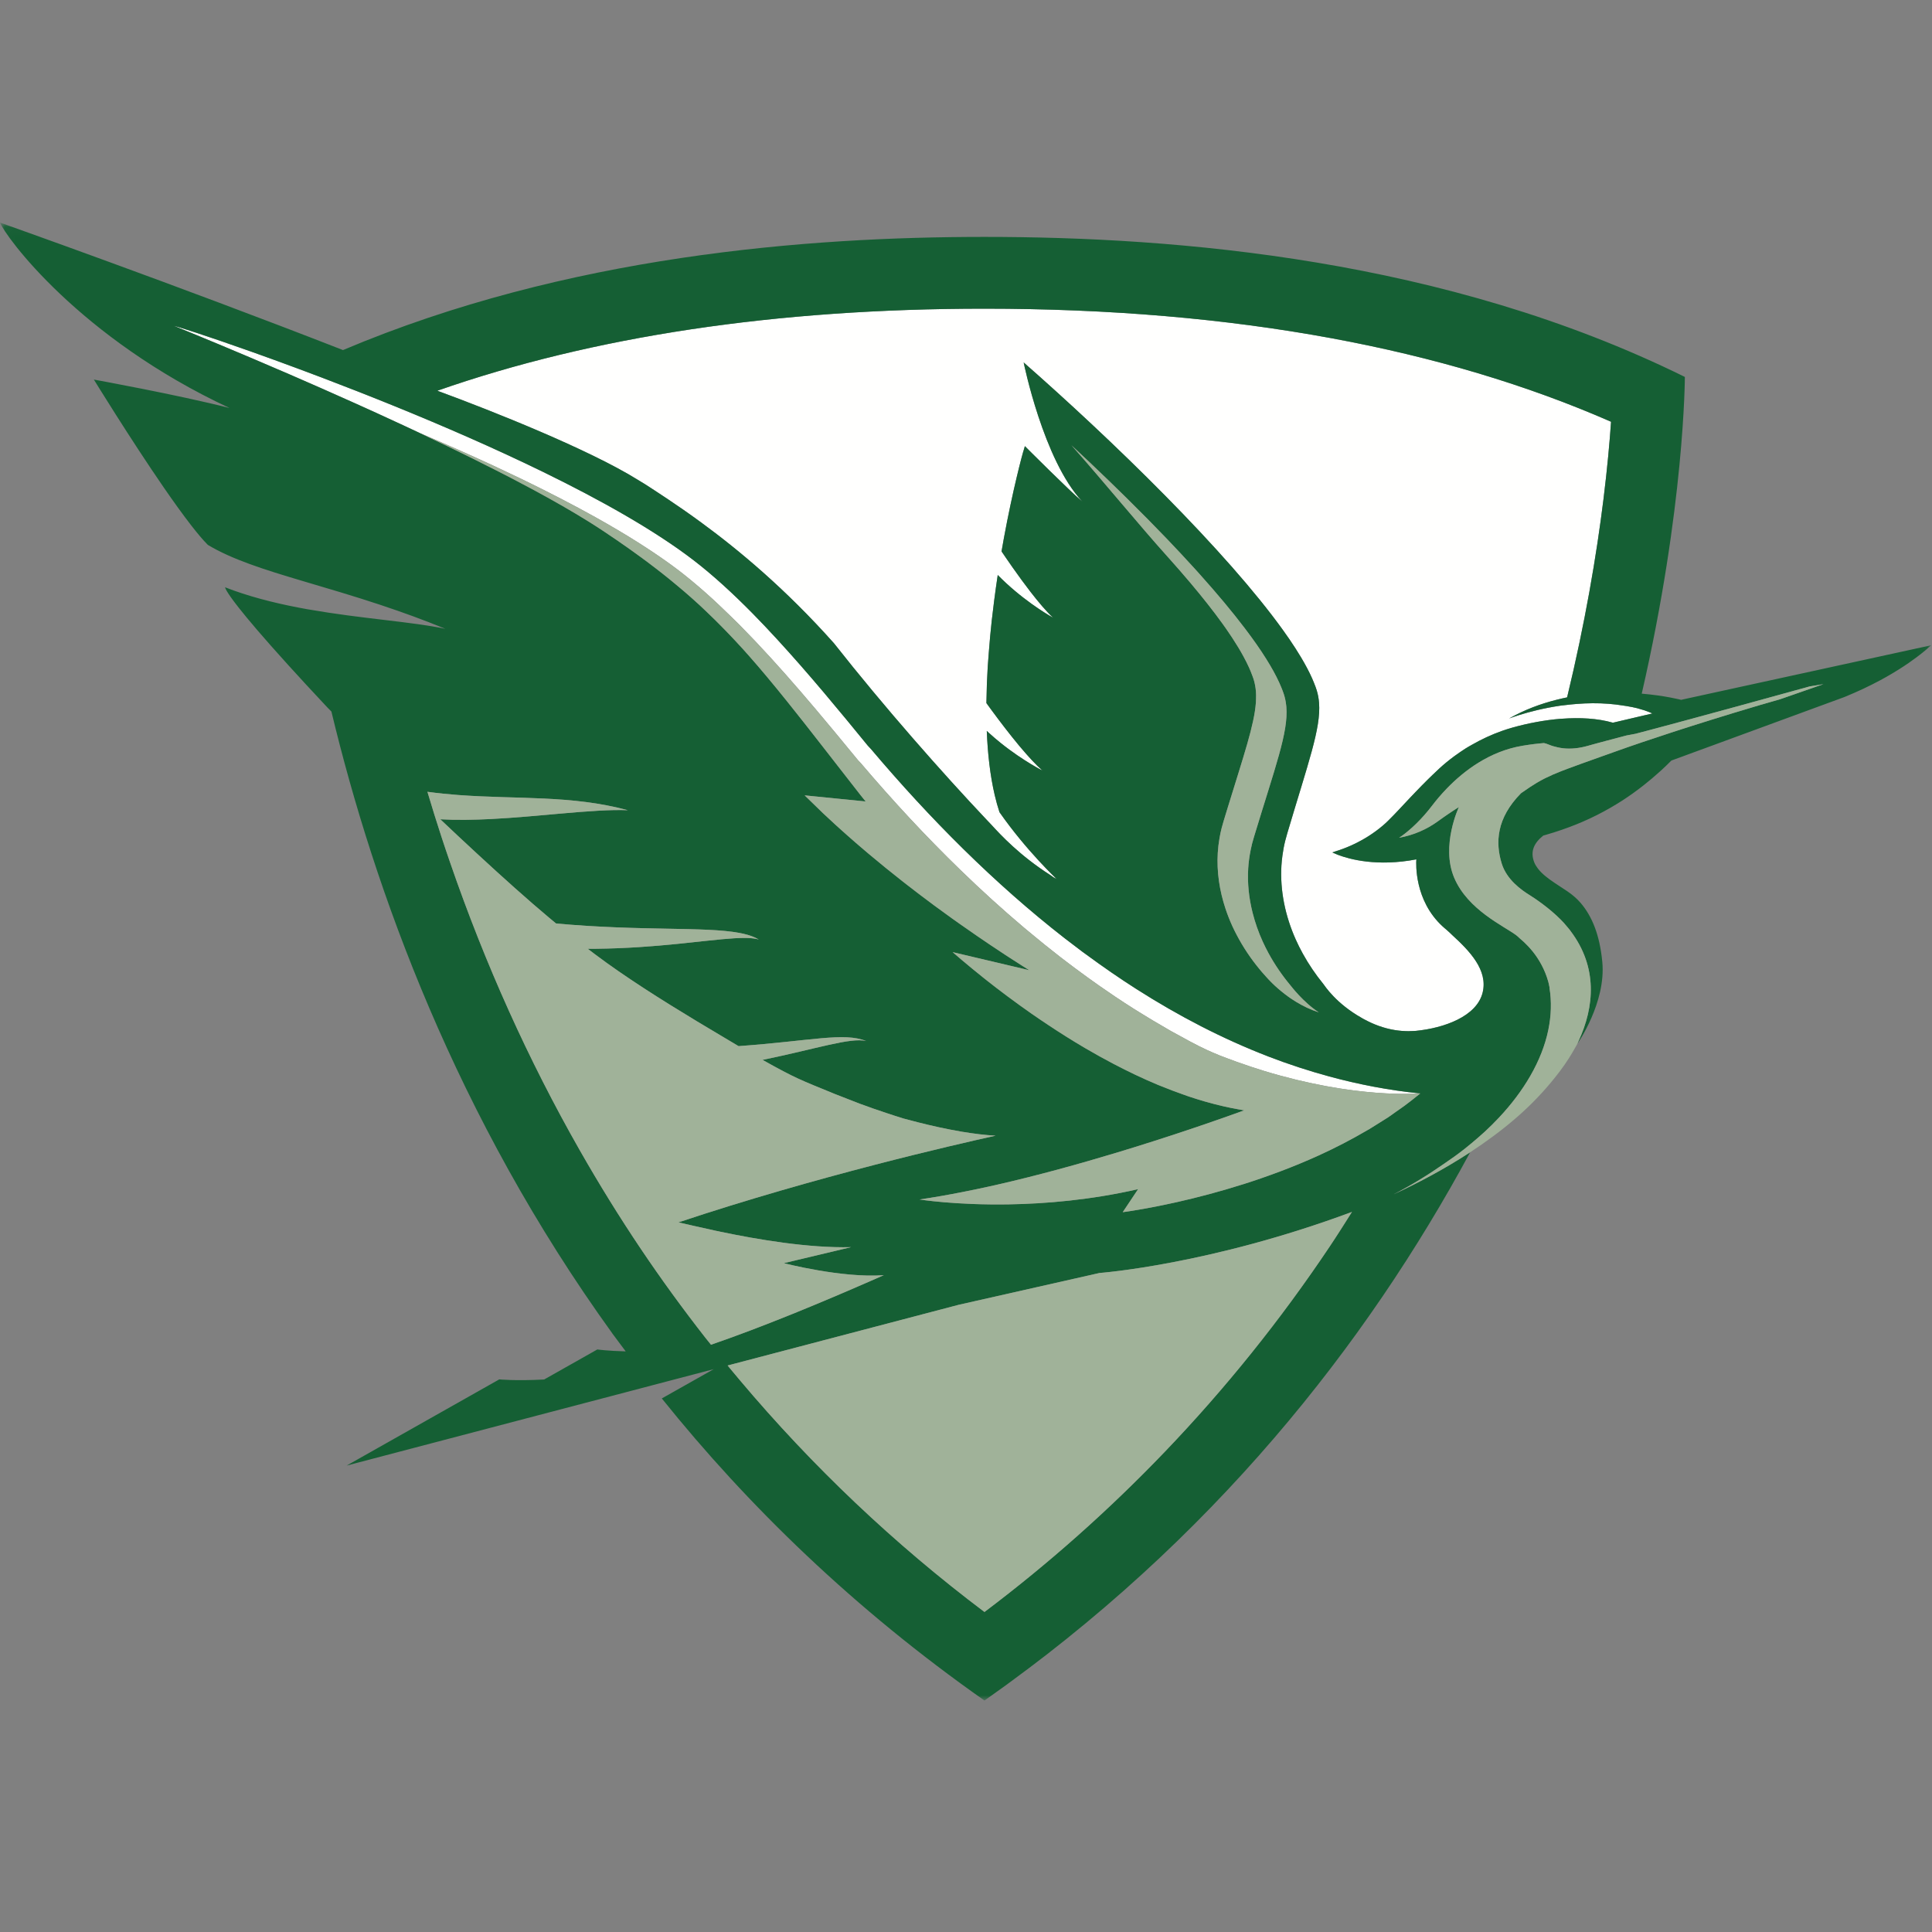
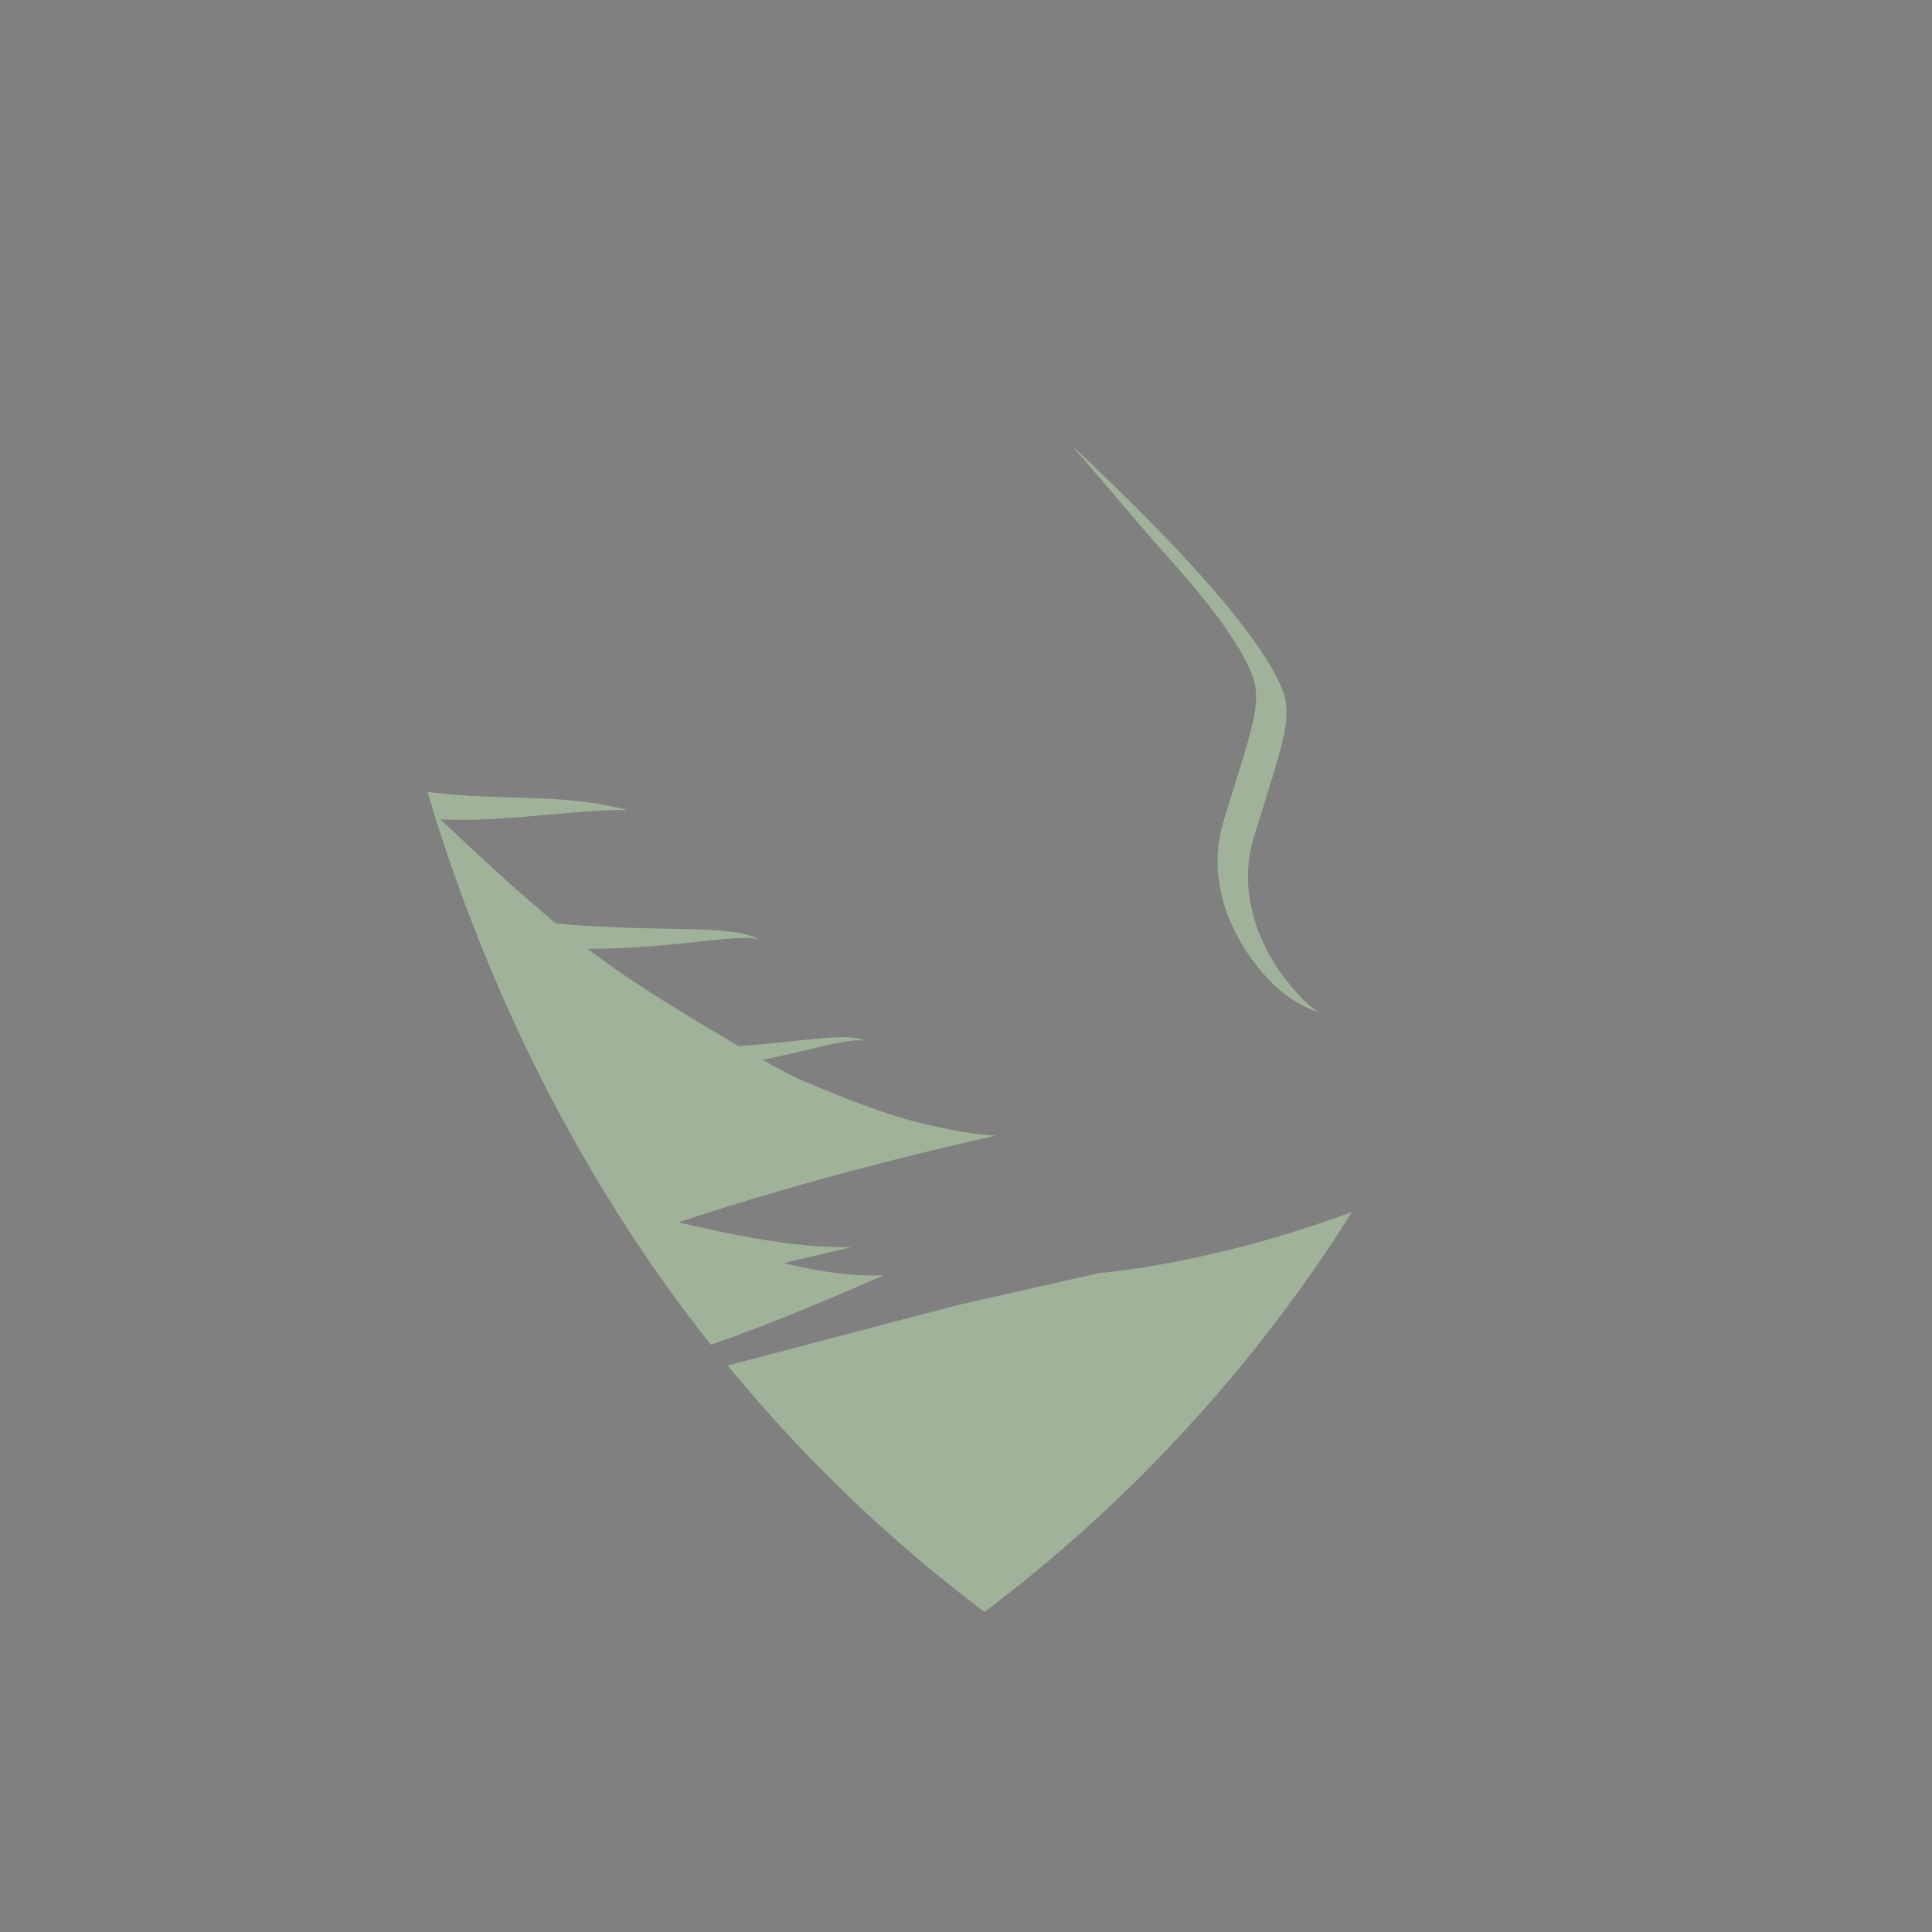
<svg xmlns="http://www.w3.org/2000/svg" xmlns:xlink="http://www.w3.org/1999/xlink" width="200px" height="200px" viewBox="0 0 200 200" version="1.1">
  <rect x="0" y="0" width="200" height="200" fill="#808080" stroke="none" />
  <title>william-smith</title>
  <desc>Created with Sketch.</desc>
  <defs>
-     <polygon id="path-1" points="0.033 0.041 199.918 0.041 199.918 153.006 0.033 153.006" />
-   </defs>
+     </defs>
  <g id="william-smith" stroke="none" stroke-width="1" fill="none" fill-rule="evenodd">
    <g id="william-smith_BGL" transform="translate(0, 0)">
      <g id="William-Smith_Primary_Mark_FC_PMS_WBG" transform="translate(0, 23)">
-         <path d="M137.607,88.435 C135.474,87.856 133.37,87.168 131.298,86.368 C128.938,85.457 126.618,84.41 124.34,83.242 C122.062,82.072 119.825,80.781 117.633,79.382 C115.882,78.264 114.161,77.074 112.467,75.827 C112.32,75.719 112.172,75.615 112.026,75.507 C111.73,75.287 111.439,75.06 111.145,74.836 C110.83,74.597 110.514,74.361 110.202,74.118 C102.949,68.469 96.244,61.735 90.155,54.532 C90.102,54.475 90.046,54.415 89.991,54.357 C89.939,54.302 89.887,54.246 89.836,54.191 C86.881,50.57 83.685,46.696 80.422,43.151 C79.59,42.247 78.754,41.359 77.916,40.508 C75.87,38.433 73.815,36.544 71.794,34.992 C67.785,31.914 62.232,28.787 56.208,25.847 C51.225,23.415 45.919,21.109 40.897,19.067 C38.302,18.011 35.783,17.026 33.423,16.129 C32.612,15.82 31.819,15.522 31.048,15.235 C29.24,14.562 27.556,13.951 26.038,13.412 C21.313,11.733 18.202,10.745 18.033,10.745 C18.035,10.746 18.154,10.793 18.376,10.883 C19.618,11.387 24.135,13.227 29.969,15.753 C32.11,16.681 34.431,17.701 36.831,18.781 C37.578,19.117 38.333,19.458 39.092,19.805 C40.015,20.225 40.945,20.656 41.876,21.089 C42.433,21.348 42.99,21.607 43.548,21.87 C44.474,22.306 45.398,22.747 46.317,23.19 C46.569,23.312 46.816,23.434 47.067,23.556 C46.808,23.43 46.552,23.303 46.291,23.177 C45.382,22.739 44.468,22.303 43.552,21.871 L43.556,21.873 C43.555,21.872 43.553,21.872 43.551,21.871 C46.046,22.931 48.561,24.041 51.032,25.186 C52.886,26.046 54.714,26.926 56.49,27.819 C57.093,28.123 57.689,28.429 58.28,28.736 C59.425,29.331 60.545,29.931 61.628,30.535 C62.039,30.764 62.444,30.993 62.844,31.223 C64.407,32.12 65.882,33.024 67.251,33.928 C68.334,34.643 69.352,35.359 70.286,36.071 C70.686,36.377 71.087,36.698 71.49,37.029 C71.798,37.282 72.107,37.542 72.417,37.809 C72.619,37.984 72.823,38.161 73.026,38.341 C73.943,39.157 74.864,40.025 75.783,40.93 C75.823,40.969 75.861,41.007 75.9,41.045 C76.124,41.265 76.348,41.481 76.572,41.706 C76.588,41.723 76.604,41.74 76.62,41.756 C77.048,42.19 77.475,42.633 77.902,43.081 C77.987,43.17 78.072,43.254 78.157,43.344 C79.213,44.458 80.262,45.61 81.302,46.783 C82.341,47.958 83.37,49.152 84.383,50.349 C85.067,51.157 85.741,51.966 86.409,52.77 C87.198,53.72 87.974,54.663 88.734,55.59 C88.761,55.622 88.787,55.654 88.813,55.686 C88.815,55.689 88.818,55.691 88.82,55.694 C88.906,55.785 88.995,55.88 89.081,55.971 C89.1,55.992 89.12,56.014 89.139,56.034 C92.396,59.867 95.824,63.57 99.414,67.052 C101.569,69.143 103.781,71.155 106.049,73.068 C106.393,73.359 106.741,73.641 107.088,73.927 C107.434,74.213 107.78,74.498 108.129,74.78 C108.659,75.205 109.19,75.629 109.725,76.043 C110.283,76.476 110.845,76.899 111.41,77.319 C112.212,77.916 113.019,78.5 113.833,79.069 C114.357,79.436 114.884,79.798 115.414,80.153 C116.058,80.585 116.705,81.007 117.356,81.42 C117.531,81.532 117.709,81.639 117.886,81.748 C118.028,81.834 118.17,81.923 118.311,82.01 C118.66,82.225 119.011,82.437 119.361,82.648 C119.872,82.954 120.383,83.256 120.899,83.549 C120.999,83.606 121.098,83.666 121.198,83.723 C121.407,83.84 121.617,83.95 121.827,84.066 C122.267,84.31 122.707,84.556 123.151,84.79 C123.479,84.964 123.808,85.135 124.138,85.304 C124.407,85.441 124.68,85.569 124.953,85.695 C125.139,85.781 125.326,85.864 125.514,85.945 C125.77,86.055 126.026,86.167 126.286,86.269 C126.29,86.271 126.294,86.272 126.299,86.274 C126.566,86.378 126.829,86.477 127.092,86.576 C127.4,86.692 127.706,86.804 128.01,86.913 C128.037,86.923 128.064,86.933 128.091,86.942 C129.01,87.272 129.908,87.57 130.778,87.838 C131.381,88.023 131.971,88.193 132.548,88.351 C132.997,88.473 133.432,88.583 133.865,88.691 C133.988,88.722 134.117,88.758 134.238,88.787 C135.227,89.026 136.162,89.222 137.057,89.391 C137.158,89.409 137.267,89.433 137.367,89.451 C137.731,89.518 138.077,89.573 138.424,89.629 C138.545,89.649 138.675,89.673 138.794,89.692 C139.004,89.724 139.203,89.752 139.403,89.78 C139.491,89.791 139.579,89.803 139.667,89.815 C139.712,89.822 139.757,89.828 139.803,89.835 C139.913,89.851 140.022,89.866 140.125,89.88 C140.461,89.923 140.778,89.957 141.092,89.991 C141.136,89.995 141.182,90.001 141.228,90.006 C141.27,90.011 141.312,90.017 141.351,90.02 C142.081,90.094 142.744,90.144 143.344,90.177 C143.364,90.178 143.385,90.18 143.406,90.181 C143.43,90.183 143.454,90.185 143.476,90.186 C143.767,90.201 144.036,90.211 144.294,90.219 C144.315,90.22 144.341,90.222 144.364,90.222 C144.508,90.227 144.645,90.23 144.778,90.232 C144.892,90.234 145.004,90.235 145.11,90.236 C145.116,90.237 145.123,90.237 145.129,90.237 C145.194,90.237 145.251,90.237 145.313,90.237 C145.391,90.237 145.471,90.237 145.544,90.237 C145.673,90.237 145.795,90.235 145.908,90.232 C145.939,90.231 145.965,90.231 145.995,90.23 C146.072,90.229 146.151,90.227 146.219,90.225 C146.32,90.222 146.408,90.218 146.488,90.214 C146.785,90.2 146.943,90.186 146.945,90.186 L146.945,90.186 C143.772,89.863 140.659,89.264 137.607,88.435" id="Fill-1" fill="#FFFFFE" />
        <g id="Group-5">
          <mask id="mask-2" fill="white">
            <use xlink:href="#path-1" />
          </mask>
          <g id="Clip-3" />
-           <path d="M169.593,50.346 C169.549,50.334 169.518,50.323 169.471,50.311 C169.163,50.234 168.805,50.161 168.405,50.096 C168.296,50.078 168.184,50.062 168.067,50.045 C167.552,49.959 167.038,49.898 166.528,49.858 C165.401,49.77 164.298,49.788 163.252,49.869 C162.835,49.902 162.426,49.942 162.03,49.992 C161.866,50.013 161.692,50.025 161.532,50.049 C161.1,50.112 160.685,50.184 160.29,50.26 C158.679,50.572 157.403,50.966 156.699,51.207 C156.543,51.261 156.417,51.306 156.32,51.341 C156.28,51.356 156.244,51.37 156.214,51.381 L156.217,51.38 C156.217,51.38 156.215,51.38 156.214,51.381 C157.829,50.465 159.513,49.845 161.176,49.431 C161.528,49.343 161.878,49.261 162.227,49.191 C163.165,45.311 163.918,41.662 164.523,38.304 C165.164,34.749 165.638,31.52 165.989,28.693 C166.391,25.449 166.632,22.733 166.775,20.66 C158.085,16.852 148.417,13.967 137.836,12.013 C126.83,9.981 114.834,8.955 101.913,8.955 C80.356,8.955 61.382,11.813 45.278,17.445 L45.322,17.464 L45.375,17.487 C51.025,19.565 60.951,23.523 65.969,26.634 C65.96,26.626 65.955,26.622 65.951,26.618 C65.956,26.623 65.962,26.628 65.969,26.634 C66.22,26.797 66.492,26.943 66.777,27.126 C67.065,27.312 67.373,27.512 67.694,27.72 C68.133,28.007 68.597,28.312 69.087,28.639 C70.124,29.332 71.277,30.129 72.518,31.036 C76.449,33.91 81.287,37.931 86.31,43.565 C86.313,43.567 86.315,43.57 86.317,43.572 C86.318,43.573 86.319,43.575 86.32,43.576 C91.559,50.228 97.61,57.072 102.095,61.818 C102.275,62.012 102.457,62.204 102.64,62.392 C102.64,62.393 102.641,62.393 102.641,62.393 C103.581,63.423 105.56,65.563 108.739,67.594 C108.74,67.594 108.74,67.595 108.741,67.596 C108.897,67.706 109.025,67.796 109.119,67.86 C109.233,67.939 109.298,67.982 109.306,67.987 C109.261,67.952 109.214,67.913 109.168,67.876 C109.144,67.857 109.119,67.835 109.094,67.815 C109.096,67.815 109.096,67.815 109.096,67.816 C109.195,67.877 109.291,67.938 109.391,67.999 C109.391,67.999 106.263,65.077 103.485,61.104 C103.478,61.094 103.471,61.085 103.464,61.075 C103.277,60.51 103.115,59.917 102.971,59.303 C102.501,57.292 102.244,55.038 102.151,52.664 L102.151,52.663 C102.216,52.724 102.281,52.785 102.346,52.844 C102.354,52.851 102.362,52.859 102.37,52.866 C102.771,53.232 103.173,53.574 103.567,53.891 C104.791,54.876 105.935,55.622 106.743,56.109 C107.456,56.537 107.908,56.764 107.914,56.767 C107.233,56.175 106.427,55.294 105.609,54.319 C105.567,54.27 105.525,54.221 105.483,54.171 C104.504,52.994 103.517,51.697 102.717,50.612 C102.614,50.472 102.515,50.336 102.418,50.204 C102.312,50.058 102.209,49.917 102.112,49.782 C102.117,49.299 102.133,48.81 102.149,48.324 C102.155,48.118 102.155,47.914 102.164,47.707 C102.186,47.139 102.215,46.569 102.25,45.999 C102.28,45.519 102.321,45.041 102.358,44.562 C102.445,43.434 102.546,42.309 102.669,41.204 C102.744,40.524 102.827,39.852 102.913,39.188 C103.03,38.28 103.155,37.387 103.286,36.523 C103.431,36.671 103.578,36.816 103.724,36.957 C103.871,37.1 104.018,37.239 104.165,37.374 C106.628,39.644 108.996,40.934 109.007,40.94 C108.317,40.295 107.501,39.329 106.681,38.271 C106.063,37.472 105.444,36.622 104.875,35.814 C104.833,35.755 104.794,35.699 104.753,35.641 C104.529,35.321 104.312,35.009 104.108,34.712 C103.957,34.492 103.815,34.281 103.678,34.08 C103.759,33.611 103.841,33.148 103.925,32.691 C104.364,30.299 104.846,28.093 105.241,26.431 C105.619,24.835 105.915,23.741 106.014,23.467 C106.058,23.307 106.095,23.183 106.095,23.183 C106.095,23.183 110.865,27.962 112.015,28.894 C112.02,28.897 112.024,28.901 112.028,28.904 C108.009,24.627 105.968,14.519 105.968,14.519 L105.968,14.519 L105.968,14.518 C108.243,16.518 110.606,18.658 112.964,20.865 C118.173,25.741 123.361,30.948 127.544,35.702 C129.575,38.012 131.365,40.211 132.807,42.217 C133.037,42.536 133.26,42.852 133.471,43.161 C133.918,43.814 134.321,44.441 134.679,45.043 C135.142,45.818 135.531,46.55 135.831,47.228 C135.904,47.391 135.968,47.548 136.031,47.706 C136.134,47.959 136.228,48.208 136.301,48.443 C136.433,48.867 136.513,49.303 136.549,49.765 C136.751,52.41 135.429,55.938 133.25,63.293 C133.207,63.438 133.17,63.582 133.131,63.727 C133.105,63.822 133.077,63.917 133.053,64.012 C132.919,64.533 132.824,65.057 132.754,65.583 C132.71,65.925 132.673,66.266 132.653,66.608 C132.498,69.203 133.049,71.817 134.131,74.249 C134.356,74.755 134.607,75.25 134.875,75.737 C135.478,76.829 136.185,77.872 136.979,78.846 C136.979,78.846 136.979,78.847 136.98,78.847 C137.147,79.062 138.299,80.885 141.009,82.402 C141.011,82.404 141.013,82.405 141.015,82.406 C141.028,82.414 141.041,82.421 141.054,82.428 C141.057,82.429 141.059,82.431 141.061,82.432 C141.103,82.455 141.141,82.479 141.184,82.502 C141.209,82.516 141.233,82.525 141.257,82.538 C141.259,82.539 141.26,82.539 141.262,82.54 C142.18,83.037 143.225,83.441 144.383,83.63 C144.393,83.631 144.404,83.632 144.413,83.634 C144.635,83.67 144.862,83.698 145.092,83.717 C145.118,83.719 145.146,83.718 145.172,83.72 C145.387,83.736 145.604,83.747 145.827,83.747 C145.882,83.747 145.94,83.741 145.996,83.74 C146.192,83.735 146.387,83.731 146.588,83.713 C149.462,83.425 152.884,82.235 153.487,79.731 C154.041,77.425 152.142,75.452 150.354,73.818 C150.157,73.624 149.951,73.428 149.722,73.232 C149.625,73.153 149.531,73.073 149.44,72.992 C149.419,72.972 149.399,72.95 149.379,72.93 C149.369,72.922 149.356,72.914 149.346,72.906 C149.345,72.906 149.345,72.905 149.345,72.905 C146.403,70.212 146.592,66.382 146.619,65.994 C146.621,65.973 146.622,65.96 146.622,65.96 C142.562,66.74 139.703,65.947 138.525,65.5 C138.524,65.5 138.524,65.5 138.523,65.5 C138.499,65.49 138.476,65.48 138.446,65.469 C138.419,65.457 138.396,65.448 138.372,65.438 C138.359,65.433 138.345,65.427 138.333,65.422 C138.26,65.391 138.21,65.37 138.152,65.344 C138.14,65.339 138.122,65.331 138.108,65.325 C138.103,65.324 138.097,65.322 138.094,65.32 C138.091,65.318 138.086,65.317 138.082,65.314 C138.073,65.312 138.066,65.308 138.059,65.306 C138.043,65.298 138.028,65.291 138.013,65.285 C138.012,65.284 138.01,65.283 138.009,65.283 L138.009,65.282 C137.953,65.256 137.924,65.24 137.924,65.24 C137.924,65.24 137.923,65.243 137.923,65.244 C137.922,65.244 137.919,65.242 137.919,65.242 L137.917,65.241 L137.918,65.241 L137.917,65.24 L137.921,65.24 L137.924,65.24 C138.077,65.171 139.051,64.936 140.344,64.3 C141.188,63.883 142.169,63.297 143.149,62.466 C143.486,62.181 143.87,61.801 144.3,61.354 C144.455,61.193 144.614,61.025 144.781,60.848 C145.124,60.484 145.504,60.077 145.902,59.654 C145.946,59.608 145.989,59.562 146.033,59.515 C146.212,59.327 146.397,59.133 146.585,58.937 C146.982,58.524 147.399,58.096 147.85,57.651 C147.992,57.512 148.138,57.371 148.284,57.23 C148.502,57.018 148.724,56.807 148.956,56.593 L148.982,56.569 C149.477,56.112 149.999,55.687 150.54,55.287 C150.747,55.135 150.957,54.985 151.171,54.841 C151.357,54.714 151.544,54.588 151.735,54.468 C151.945,54.336 152.162,54.219 152.376,54.096 C153.36,53.531 154.394,53.049 155.471,52.668 C155.476,52.666 155.48,52.664 155.485,52.663 C155.495,52.659 155.506,52.656 155.517,52.652 C155.867,52.53 156.222,52.417 156.581,52.315 C157.381,52.091 158.215,51.897 159.062,51.742 C159.884,51.591 160.719,51.476 161.548,51.409 C161.59,51.406 161.631,51.406 161.673,51.403 C163.537,51.263 165.372,51.357 166.969,51.814 L168.264,51.511 L169.238,51.283 L169.373,51.251 L171.051,50.859 C171.049,50.858 170.555,50.598 169.593,50.346" id="Fill-2" fill="#FFFFFE" mask="url(#mask-2)" />
          <path d="M169.373,51.251 L169.238,51.283 L166.969,51.814 C165.372,51.357 163.537,51.263 161.673,51.403 C161.631,51.406 161.59,51.406 161.548,51.409 C160.719,51.476 159.884,51.591 159.063,51.741 C158.215,51.897 157.381,52.092 156.581,52.316 C156.222,52.417 155.867,52.529 155.517,52.652 C155.506,52.656 155.495,52.659 155.484,52.663 C155.48,52.664 155.476,52.666 155.471,52.668 C154.394,53.049 153.36,53.531 152.376,54.096 C152.162,54.219 151.945,54.336 151.736,54.468 C151.544,54.588 151.357,54.714 151.171,54.841 C150.957,54.985 150.747,55.135 150.54,55.287 C149.999,55.687 149.477,56.112 148.982,56.569 L148.956,56.593 C148.724,56.807 148.502,57.019 148.284,57.23 C148.137,57.371 147.993,57.511 147.85,57.651 C147.399,58.096 146.982,58.524 146.585,58.937 C146.397,59.133 146.212,59.327 146.033,59.515 C145.989,59.562 145.946,59.608 145.902,59.654 C145.504,60.077 145.124,60.485 144.782,60.848 C144.614,61.025 144.455,61.193 144.3,61.354 C143.87,61.801 143.486,62.181 143.149,62.466 C142.169,63.297 141.188,63.883 140.344,64.3 C139.051,64.936 138.077,65.171 137.924,65.24 C137.924,65.24 137.953,65.256 138.009,65.282 C138.01,65.283 138.012,65.284 138.013,65.285 C138.028,65.291 138.043,65.298 138.059,65.306 C138.066,65.308 138.073,65.312 138.082,65.314 C138.086,65.317 138.091,65.318 138.094,65.32 C138.097,65.321 138.103,65.324 138.108,65.325 C138.122,65.331 138.14,65.339 138.152,65.344 C138.21,65.37 138.26,65.391 138.333,65.422 C138.345,65.427 138.359,65.433 138.372,65.438 C138.396,65.448 138.419,65.457 138.446,65.468 C138.477,65.48 138.5,65.49 138.525,65.501 C139.704,65.947 142.562,66.74 146.622,65.96 C146.621,65.971 146.62,65.983 146.619,65.994 C146.592,66.382 146.404,70.212 149.344,72.905 C149.355,72.913 149.367,72.921 149.378,72.929 C149.378,72.93 149.378,72.93 149.378,72.93 C149.399,72.95 149.419,72.972 149.44,72.992 C149.532,73.073 149.625,73.153 149.722,73.232 C149.951,73.428 150.158,73.624 150.354,73.818 C152.142,75.452 154.041,77.425 153.487,79.731 C152.884,82.235 149.462,83.425 146.588,83.713 C146.587,83.713 146.586,83.713 146.585,83.714 C146.385,83.731 146.19,83.735 145.996,83.739 C145.94,83.741 145.882,83.747 145.827,83.747 C145.604,83.747 145.387,83.736 145.172,83.72 C145.145,83.718 145.118,83.719 145.093,83.717 C144.862,83.698 144.635,83.67 144.413,83.634 C144.404,83.633 144.394,83.631 144.383,83.63 C143.223,83.441 142.176,83.036 141.257,82.538 C141.233,82.525 141.209,82.516 141.185,82.502 C141.142,82.48 141.103,82.455 141.061,82.433 C141.044,82.422 141.026,82.412 141.009,82.402 C138.299,80.885 137.147,79.062 136.98,78.847 C136.979,78.847 136.979,78.846 136.979,78.846 C136.185,77.872 135.478,76.829 134.875,75.737 C134.607,75.25 134.356,74.754 134.131,74.249 C133.049,71.817 132.498,69.203 132.653,66.608 C132.673,66.266 132.71,65.925 132.755,65.584 C132.824,65.057 132.919,64.532 133.052,64.012 C133.077,63.917 133.105,63.822 133.131,63.727 C133.17,63.583 133.207,63.438 133.25,63.293 C135.429,55.938 136.751,52.41 136.549,49.765 C136.513,49.303 136.433,48.866 136.301,48.443 C136.228,48.208 136.134,47.959 136.031,47.706 C135.968,47.548 135.904,47.391 135.831,47.228 C135.531,46.55 135.142,45.818 134.68,45.043 C134.32,44.441 133.918,43.814 133.471,43.161 C133.26,42.852 133.036,42.536 132.807,42.217 C131.365,40.211 129.575,38.012 127.544,35.702 C123.361,30.948 118.173,25.741 112.964,20.865 C110.606,18.658 108.244,16.518 105.969,14.519 L105.968,14.519 C105.968,14.519 108.009,24.627 112.028,28.904 C112.029,28.905 112.029,28.905 112.03,28.906 C112.026,28.902 112.02,28.898 112.015,28.894 C110.865,27.962 106.095,23.183 106.095,23.183 C106.095,23.183 106.058,23.308 106.013,23.467 C106.013,23.468 106.013,23.469 106.013,23.47 C105.914,23.749 105.618,24.841 105.241,26.431 C104.846,28.093 104.365,30.299 103.925,32.691 C103.841,33.148 103.759,33.611 103.68,34.079 C103.815,34.281 103.958,34.492 104.109,34.711 C104.312,35.008 104.529,35.321 104.753,35.64 C104.794,35.699 104.833,35.755 104.875,35.814 C105.444,36.622 106.063,37.472 106.681,38.271 C107.501,39.33 108.317,40.296 109.008,40.941 L109.007,40.94 C108.996,40.934 106.628,39.644 104.165,37.374 C104.018,37.239 103.871,37.1 103.724,36.957 C103.577,36.816 103.431,36.671 103.286,36.523 C103.155,37.388 103.03,38.28 102.913,39.188 C102.827,39.852 102.744,40.524 102.669,41.204 C102.546,42.309 102.445,43.434 102.358,44.562 C102.321,45.041 102.28,45.519 102.251,45.999 C102.215,46.569 102.186,47.139 102.164,47.707 C102.156,47.914 102.155,48.118 102.148,48.324 C102.133,48.81 102.117,49.299 102.112,49.782 C102.209,49.917 102.312,50.059 102.418,50.204 C102.514,50.337 102.614,50.472 102.717,50.612 C103.517,51.698 104.504,52.994 105.483,54.171 C105.525,54.221 105.567,54.27 105.609,54.319 C106.427,55.294 107.234,56.176 107.915,56.768 L107.914,56.767 C107.908,56.764 107.456,56.537 106.743,56.108 C105.934,55.622 104.79,54.876 103.567,53.892 C103.173,53.574 102.771,53.232 102.369,52.866 C102.361,52.859 102.354,52.851 102.346,52.844 C102.281,52.785 102.216,52.724 102.151,52.664 C102.245,55.038 102.501,57.292 102.971,59.303 C103.115,59.917 103.277,60.51 103.464,61.075 C103.471,61.085 103.477,61.094 103.485,61.104 C106.263,65.077 109.391,67.999 109.391,67.999 C109.291,67.938 109.195,67.877 109.097,67.816 C109.12,67.835 109.145,67.857 109.168,67.876 C109.214,67.914 109.264,67.954 109.309,67.988 C109.309,67.988 109.307,67.987 109.306,67.987 C109.298,67.982 109.234,67.938 109.119,67.86 C109.025,67.796 108.897,67.706 108.741,67.596 C108.74,67.595 108.739,67.594 108.739,67.594 C105.56,65.563 103.581,63.423 102.641,62.394 C102.459,62.205 102.276,62.012 102.095,61.818 C97.609,57.072 91.559,50.229 86.32,43.575 C86.319,43.575 86.318,43.573 86.317,43.572 C86.315,43.57 86.313,43.567 86.31,43.565 C81.287,37.931 76.449,33.91 72.518,31.036 C71.277,30.129 70.124,29.333 69.087,28.64 C68.597,28.312 68.133,28.007 67.694,27.721 C67.373,27.512 67.065,27.312 66.777,27.127 C66.492,26.943 66.22,26.797 65.969,26.635 C65.962,26.628 65.956,26.623 65.952,26.618 C65.955,26.622 65.96,26.627 65.969,26.635 C60.95,23.524 51.025,19.565 45.374,17.487 L45.322,17.464 L45.278,17.445 L45.278,17.445 C61.382,11.813 80.356,8.955 101.912,8.955 C114.834,8.955 126.829,9.98 137.836,12.013 C148.417,13.967 158.085,16.852 166.775,20.66 C166.632,22.733 166.392,25.449 165.989,28.693 C165.638,31.52 165.164,34.749 164.523,38.305 C163.918,41.662 163.165,45.311 162.227,49.191 C162.227,49.192 162.227,49.192 162.227,49.192 C161.878,49.261 161.528,49.343 161.176,49.43 C159.513,49.845 157.829,50.465 156.214,51.381 C156.215,51.38 156.217,51.38 156.218,51.38 C156.246,51.369 156.281,51.356 156.32,51.341 C156.417,51.306 156.543,51.261 156.699,51.207 C157.403,50.966 158.679,50.572 160.29,50.26 C160.685,50.183 161.1,50.112 161.532,50.049 C161.692,50.026 161.866,50.013 162.03,49.992 C162.427,49.942 162.835,49.902 163.252,49.869 C164.298,49.788 165.401,49.77 166.528,49.858 C167.038,49.898 167.552,49.959 168.068,50.045 C168.184,50.061 168.295,50.078 168.404,50.096 C168.805,50.161 169.163,50.234 169.471,50.311 C169.518,50.323 169.549,50.334 169.593,50.346 C170.555,50.598 171.049,50.858 171.051,50.859 L169.373,51.251 Z M129.667,71.483 C129.923,72.497 130.272,73.497 130.713,74.465 C130.898,74.871 131.098,75.271 131.312,75.665 C131.954,76.848 132.726,77.975 133.6,79.022 C133.631,79.055 134.913,80.756 136.519,81.798 C136.519,81.799 136.52,81.799 136.52,81.799 C135.658,81.522 134.878,81.14 134.182,80.717 C134.063,80.645 133.95,80.57 133.837,80.496 C133.821,80.486 133.805,80.476 133.79,80.466 C133.765,80.45 133.744,80.436 133.717,80.419 C133.715,80.418 133.714,80.417 133.712,80.415 C133.676,80.392 133.636,80.365 133.598,80.339 C133.594,80.336 133.591,80.334 133.587,80.331 C133.525,80.289 133.464,80.248 133.404,80.204 C133.402,80.203 133.401,80.202 133.399,80.201 C133.397,80.2 133.397,80.199 133.396,80.198 L133.383,80.19 C133.377,80.186 133.372,80.181 133.367,80.178 C133.246,80.092 133.128,80.003 133.012,79.913 C132.511,79.53 132.072,79.145 131.712,78.79 C131.634,78.712 131.556,78.634 131.479,78.555 C131.421,78.496 131.364,78.435 131.306,78.375 C131.295,78.363 131.285,78.351 131.274,78.339 C131.209,78.269 131.145,78.201 131.088,78.136 C131.083,78.13 131.079,78.125 131.074,78.119 L131.065,78.11 C130.679,77.693 130.45,77.407 130.45,77.407 C129.501,76.27 128.675,75.037 128.001,73.742 C127.848,73.448 127.699,73.151 127.563,72.851 C127.298,72.267 127.065,71.674 126.865,71.073 C126.239,69.188 125.944,67.228 126.064,65.278 C126.096,64.769 126.157,64.261 126.245,63.755 C126.307,63.403 126.378,63.054 126.469,62.704 C126.531,62.468 126.598,62.231 126.67,61.993 C126.817,61.51 126.956,61.05 127.095,60.601 C128.757,55.192 129.842,52.057 130.009,49.735 C130.019,49.593 130.022,49.459 130.025,49.323 C130.033,49.07 130.033,48.822 130.014,48.586 C129.977,48.128 129.896,47.696 129.762,47.276 C129.728,47.172 129.685,47.062 129.646,46.954 C129.542,46.67 129.424,46.377 129.285,46.072 C129.125,45.717 128.936,45.346 128.729,44.964 C128.392,44.341 127.994,43.684 127.541,42.994 C127.335,42.683 127.121,42.365 126.893,42.04 C126.787,41.888 126.677,41.734 126.566,41.58 C126.086,40.912 125.562,40.219 125.001,39.508 C124.44,38.796 123.843,38.065 123.211,37.316 C122.478,36.448 121.703,35.557 120.886,34.65 C117.872,31.301 114.48,27.12 110.911,23.087 C110.912,23.088 110.913,23.089 110.914,23.09 C112.206,24.29 113.485,25.504 114.745,26.721 C115.396,27.35 116.042,27.979 116.679,28.608 C118.1,30.011 119.482,31.409 120.803,32.788 C121.789,33.819 122.741,34.838 123.649,35.838 C123.778,35.98 123.908,36.123 124.035,36.264 C124.101,36.337 124.165,36.409 124.229,36.482 C125.98,38.436 127.549,40.308 128.867,42.046 C129.284,42.596 129.679,43.134 130.044,43.655 C130.419,44.191 130.764,44.709 131.078,45.21 C131.633,46.096 132.091,46.924 132.436,47.686 C132.517,47.863 132.589,48.036 132.659,48.207 C132.755,48.441 132.842,48.671 132.912,48.89 C133.022,49.236 133.095,49.59 133.138,49.959 C133.148,50.039 133.157,50.119 133.164,50.2 C133.369,52.822 132.029,56.318 129.82,63.608 C129.748,63.845 129.681,64.082 129.619,64.319 C129.603,64.377 129.592,64.436 129.578,64.494 C129.538,64.658 129.503,64.823 129.469,64.988 C129.339,65.62 129.254,66.255 129.214,66.892 C129.12,68.43 129.287,69.974 129.667,71.483 L129.667,71.483 Z M147.022,90.196 L147.022,90.196 C147.007,90.208 146.992,90.218 146.978,90.23 L146.978,90.23 C146.972,90.234 146.967,90.239 146.962,90.243 C146.946,90.255 146.93,90.269 146.914,90.281 C146.904,90.29 146.894,90.297 146.884,90.305 C146.769,90.401 146.65,90.493 146.532,90.587 C146.478,90.63 146.425,90.673 146.371,90.716 C146.301,90.772 146.233,90.828 146.162,90.883 C146.162,90.884 146.161,90.884 146.161,90.884 C146.161,90.884 146.161,90.885 146.16,90.885 C146.09,90.94 146.018,90.993 145.946,91.048 C145.891,91.091 145.835,91.133 145.778,91.176 C145.661,91.266 145.544,91.357 145.425,91.445 C145.413,91.454 145.401,91.464 145.39,91.472 C145.381,91.478 145.372,91.484 145.363,91.49 C145.16,91.64 144.952,91.782 144.745,91.927 C144.672,91.976 144.601,92.028 144.529,92.077 C144.381,92.183 144.232,92.291 144.083,92.396 C143.944,92.496 143.804,92.595 143.661,92.69 C143.544,92.767 143.424,92.839 143.306,92.912 C143.264,92.938 143.222,92.964 143.18,92.991 C143.173,92.995 143.167,92.999 143.161,93.003 C142.88,93.183 142.597,93.357 142.314,93.533 C142.169,93.623 142.027,93.717 141.881,93.804 C141.87,93.81 141.859,93.817 141.849,93.824 L141.762,93.878 C141.754,93.883 141.746,93.888 141.738,93.893 C141.686,93.925 141.631,93.952 141.578,93.982 C141.56,93.992 141.543,94.002 141.525,94.012 L141.524,94.012 C139.888,94.973 138.207,95.841 136.519,96.609 C133.865,97.816 131.208,98.793 128.733,99.579 C128.693,99.592 128.653,99.604 128.613,99.616 C128.009,99.807 127.415,99.986 126.836,100.155 C126.256,100.323 125.69,100.481 125.14,100.628 C124.013,100.93 122.955,101.188 121.989,101.407 C121.899,101.428 121.812,101.447 121.724,101.467 C121.352,101.55 120.997,101.627 120.656,101.698 C120.569,101.716 120.482,101.734 120.396,101.752 C120.191,101.794 119.994,101.834 119.802,101.872 C119.551,101.922 119.312,101.969 119.083,102.011 C118.967,102.033 118.855,102.054 118.745,102.074 C118.623,102.097 118.504,102.118 118.39,102.139 C117.817,102.241 117.343,102.318 116.987,102.373 C116.844,102.395 116.72,102.413 116.617,102.429 C116.527,102.442 116.456,102.452 116.396,102.46 C116.349,102.466 116.312,102.471 116.285,102.475 C116.25,102.48 116.225,102.483 116.225,102.483 L116.225,102.483 L117.815,100.101 C112.892,101.227 108.23,101.613 104.432,101.676 C98.893,101.767 95.191,101.17 95.191,101.17 C96.62,100.962 98.101,100.701 99.604,100.406 C100.539,100.222 101.482,100.027 102.43,99.817 C102.641,99.77 102.852,99.724 103.063,99.676 C107.368,98.699 111.728,97.49 115.622,96.314 C116.937,95.917 118.193,95.525 119.38,95.146 C119.954,94.963 120.509,94.783 121.046,94.608 C121.789,94.366 122.498,94.131 123.161,93.909 C123.304,93.861 123.44,93.814 123.581,93.767 C123.625,93.752 123.667,93.738 123.71,93.723 C124.041,93.612 124.361,93.503 124.666,93.399 C124.706,93.386 124.75,93.371 124.791,93.357 C126.009,92.939 127.019,92.583 127.761,92.317 C127.909,92.264 128.048,92.214 128.175,92.169 C128.307,92.121 128.427,92.077 128.535,92.039 C128.633,92.003 128.721,91.971 128.797,91.943 C128.623,91.915 128.449,91.881 128.274,91.85 C127.763,91.761 127.252,91.661 126.741,91.545 C126.056,91.389 125.371,91.211 124.688,91.015 C124.141,90.856 123.594,90.686 123.05,90.504 C122.86,90.44 122.672,90.368 122.482,90.302 C121.749,90.045 121.02,89.769 120.296,89.475 C120.136,89.409 119.973,89.349 119.814,89.282 C118.279,88.639 116.773,87.92 115.311,87.154 C114.294,86.621 113.296,86.066 112.327,85.498 C111.011,84.725 109.751,83.929 108.549,83.131 C107.952,82.736 107.366,82.341 106.803,81.948 C106.378,81.652 105.963,81.357 105.56,81.066 C104.702,80.448 103.896,79.844 103.141,79.264 C102.829,79.023 102.522,78.786 102.229,78.554 C102.048,78.412 101.879,78.276 101.708,78.139 C101.354,77.856 101.012,77.58 100.69,77.314 C99.89,76.657 99.184,76.06 98.615,75.564 L98.615,75.564 L99.639,75.806 L99.863,75.859 L101.08,76.146 L104.73,77.007 L106.093,77.329 L106.496,77.423 L106.548,77.436 L106.548,77.435 C106.297,77.278 106.023,77.106 105.738,76.925 C105.35,76.679 104.934,76.412 104.491,76.125 C104.356,76.038 104.223,75.951 104.083,75.86 C103.602,75.546 103.088,75.205 102.553,74.846 C102.104,74.545 101.643,74.231 101.164,73.903 C100.583,73.505 99.977,73.081 99.358,72.645 C99.075,72.445 98.794,72.249 98.503,72.04 C97.918,71.62 97.32,71.185 96.71,70.735 C96.681,70.712 96.65,70.689 96.62,70.667 C96.618,70.666 96.617,70.665 96.615,70.663 C96.583,70.639 96.549,70.614 96.517,70.59 C96.516,70.589 96.515,70.588 96.514,70.588 C96.513,70.587 96.512,70.586 96.51,70.584 C96.509,70.584 96.509,70.584 96.509,70.583 C96.508,70.583 96.508,70.583 96.508,70.583 L96.507,70.582 C96.115,70.291 95.72,69.996 95.321,69.693 C95.32,69.693 95.32,69.693 95.32,69.693 C95.319,69.692 95.319,69.692 95.318,69.691 C95.161,69.572 95.002,69.449 94.843,69.328 C94.841,69.325 94.839,69.324 94.836,69.322 C94.504,69.068 94.172,68.813 93.836,68.552 C93.718,68.46 93.599,68.367 93.481,68.274 C93.444,68.246 93.408,68.217 93.371,68.188 C92.854,67.782 92.334,67.366 91.811,66.944 C91.79,66.927 91.769,66.91 91.748,66.893 C91.704,66.857 91.661,66.823 91.617,66.787 C91.611,66.783 91.606,66.778 91.601,66.773 C91.06,66.334 90.517,65.886 89.973,65.429 C89.956,65.414 89.94,65.401 89.923,65.387 C89.917,65.382 89.91,65.376 89.904,65.371 C89.903,65.371 89.903,65.371 89.903,65.371 C89.903,65.371 89.903,65.371 89.903,65.371 C89.899,65.367 89.895,65.364 89.891,65.36 C89.86,65.334 89.829,65.307 89.798,65.281 C89.517,65.044 89.236,64.804 88.956,64.562 C88.954,64.561 88.951,64.559 88.949,64.557 C88.816,64.443 88.684,64.329 88.551,64.214 C88.549,64.211 88.546,64.209 88.544,64.208 C88.279,63.978 88.014,63.745 87.75,63.512 C87.746,63.509 87.744,63.507 87.741,63.504 C87.531,63.318 87.321,63.13 87.112,62.942 C87.104,62.935 87.096,62.928 87.088,62.921 C86.932,62.781 86.776,62.641 86.62,62.499 C86.574,62.457 86.527,62.416 86.481,62.373 C86.477,62.37 86.474,62.367 86.471,62.364 C86.46,62.355 86.45,62.344 86.439,62.335 C86.096,62.022 85.755,61.706 85.416,61.387 C85.385,61.357 85.355,61.33 85.324,61.301 C85.312,61.29 85.299,61.278 85.287,61.266 C85.253,61.234 85.218,61.203 85.183,61.17 C84.798,60.806 84.422,60.432 84.043,60.062 C83.794,59.819 83.541,59.582 83.297,59.336 L87.098,59.716 L89.34,59.94 L89.61,59.967 C89.423,59.734 89.238,59.509 89.052,59.271 C88.251,58.247 87.49,57.27 86.762,56.334 C86.491,55.986 86.224,55.643 85.962,55.306 C85.748,55.03 85.539,54.764 85.33,54.496 C85.224,54.36 85.116,54.22 85.012,54.087 C84.951,54.01 84.893,53.935 84.833,53.859 C84.482,53.408 84.136,52.965 83.798,52.534 C83.603,52.285 83.41,52.039 83.219,51.796 C82.635,51.056 82.07,50.344 81.518,49.656 C81.152,49.199 80.791,48.753 80.435,48.317 C80.077,47.882 79.725,47.455 79.376,47.038 C79.07,46.672 78.766,46.313 78.464,45.961 C78.161,45.608 77.86,45.261 77.558,44.92 C77.333,44.664 77.107,44.412 76.881,44.161 C76.755,44.022 76.628,43.888 76.502,43.751 C76.354,43.589 76.205,43.427 76.056,43.267 C75.868,43.065 75.678,42.87 75.488,42.671 C75.389,42.567 75.289,42.461 75.189,42.357 C75.041,42.203 74.891,42.052 74.742,41.901 C74.628,41.786 74.514,41.67 74.4,41.556 C74.273,41.429 74.148,41.3 74.02,41.174 C73.704,40.862 73.382,40.552 73.057,40.245 C72.856,40.055 72.659,39.864 72.454,39.676 C72.214,39.455 71.971,39.235 71.726,39.016 C71.68,38.975 71.633,38.933 71.586,38.892 C71.346,38.678 71.104,38.466 70.857,38.253 C70.635,38.062 70.404,37.871 70.177,37.68 C69.656,37.244 69.124,36.807 68.569,36.369 C68.354,36.199 68.133,36.029 67.912,35.859 C67.813,35.782 67.713,35.706 67.613,35.63 C67.384,35.455 67.154,35.28 66.918,35.103 C66.708,34.948 66.493,34.79 66.278,34.633 C65.909,34.362 65.534,34.091 65.146,33.817 C64.712,33.508 64.266,33.198 63.807,32.883 C63.797,32.877 63.787,32.871 63.778,32.864 C63.342,32.566 62.894,32.264 62.435,31.958 C62.42,31.948 62.407,31.939 62.393,31.93 C61.908,31.608 61.396,31.28 60.861,30.948 C59.235,29.936 57.39,28.88 55.399,27.803 C54.795,27.476 54.173,27.148 53.545,26.817 C53.256,26.666 52.97,26.514 52.677,26.362 C52.25,26.141 51.812,25.919 51.376,25.697 C50.545,25.273 49.705,24.85 48.85,24.427 C48.262,24.135 47.664,23.846 47.067,23.556 C46.817,23.434 46.569,23.312 46.317,23.19 C45.398,22.747 44.473,22.306 43.548,21.87 C42.991,21.607 42.434,21.348 41.876,21.088 C40.945,20.656 40.015,20.226 39.092,19.804 C38.333,19.458 37.578,19.117 36.831,18.781 C34.43,17.701 32.11,16.681 29.969,15.753 C24.136,13.228 19.619,11.387 18.376,10.883 C18.154,10.793 18.035,10.746 18.033,10.745 L18.033,10.745 C18.201,10.745 21.312,11.732 26.038,13.412 C27.556,13.951 29.24,14.562 31.048,15.236 C31.819,15.523 32.612,15.82 33.423,16.129 C35.783,17.026 38.302,18.011 40.897,19.066 C45.919,21.109 51.225,23.415 56.209,25.848 C62.233,28.787 67.785,31.914 71.794,34.992 C73.815,36.544 75.87,38.433 77.915,40.508 C78.754,41.359 79.59,42.247 80.422,43.151 C83.685,46.696 86.882,50.57 89.836,54.191 C89.887,54.246 89.939,54.302 89.991,54.357 C90.046,54.415 90.102,54.475 90.155,54.532 C96.244,61.735 102.949,68.469 110.202,74.118 C110.514,74.361 110.83,74.597 111.145,74.836 C111.439,75.06 111.73,75.287 112.026,75.507 C112.172,75.615 112.32,75.719 112.467,75.827 C114.162,77.074 115.882,78.264 117.633,79.382 C119.825,80.781 122.062,82.072 124.34,83.242 C126.618,84.41 128.938,85.457 131.298,86.368 C133.37,87.168 135.474,87.855 137.607,88.435 C140.659,89.264 143.772,89.863 146.945,90.186 L146.945,90.186 C146.962,90.187 146.98,90.19 146.997,90.192 C147.005,90.193 147.013,90.194 147.022,90.196 L147.022,90.196 L147.022,90.196 Z M139.985,102.448 C139.973,102.452 139.963,102.456 139.953,102.46 C139.196,103.657 138.441,104.857 137.656,106.03 C132.557,113.651 126.847,120.748 120.577,127.291 C114.82,133.298 108.592,138.84 101.912,143.872 C92.571,136.834 84.109,128.806 76.597,119.885 C76.228,119.446 75.859,119.008 75.493,118.565 L75.475,118.541 L75.326,118.356 L75.326,118.355 L99.232,112.076 L113.824,108.778 C113.824,108.778 113.824,108.778 113.824,108.778 L113.827,108.778 C113.858,108.776 125.215,107.942 139.985,102.447 L139.985,102.448 Z M73.601,116.205 L73.019,115.479 C70.696,112.508 68.467,109.45 66.349,106.298 C64.125,102.991 62.017,99.58 60.021,96.079 C54.714,86.77 50.219,76.801 46.599,66.297 C46.296,65.417 45.996,64.533 45.706,63.645 C45.186,62.061 44.707,60.507 44.247,58.966 C45.329,59.113 46.393,59.221 47.44,59.3 C53.564,59.756 59.159,59.294 65,60.874 L65.001,60.874 C64.093,60.836 63.06,60.862 61.941,60.924 C60.736,60.99 59.431,61.098 58.067,61.219 C55.754,61.425 53.278,61.66 50.851,61.785 C49.038,61.877 47.251,61.91 45.584,61.813 L45.583,61.813 C46.83,62.994 48.113,64.196 49.386,65.371 C52.073,67.855 54.713,70.218 56.86,72.015 C57.101,72.216 57.337,72.413 57.565,72.599 C66.384,73.406 72.946,72.902 76.541,73.575 C76.606,73.587 76.666,73.601 76.728,73.613 C76.799,73.628 76.874,73.642 76.944,73.657 C77.591,73.805 78.127,73.999 78.548,74.259 L78.548,74.259 C78.262,74.175 77.915,74.126 77.507,74.107 C77.476,74.105 77.442,74.105 77.41,74.104 C77.337,74.101 77.266,74.098 77.19,74.097 C77.019,74.095 76.838,74.097 76.649,74.102 C76.474,74.108 76.294,74.114 76.103,74.125 C76.07,74.127 76.034,74.129 76.001,74.131 C72.961,74.313 68.048,75.147 61.691,75.217 C61.414,75.22 61.133,75.221 60.85,75.221 C61.091,75.409 61.339,75.597 61.59,75.786 C64.727,78.145 68.523,80.536 72.144,82.722 C73.63,83.619 75.088,84.483 76.457,85.296 C83.98,84.753 87.353,83.84 89.66,84.764 C89.66,84.764 89.66,84.764 89.66,84.764 C88.045,84.379 84.541,85.567 78.939,86.72 C82.408,88.661 82.808,88.766 86.434,90.255 L88.991,91.251 C89.915,91.596 90.846,91.917 91.778,92.224 C92.362,92.418 92.947,92.61 93.534,92.79 C94.001,92.917 94.496,93.048 95.008,93.177 C96.391,93.528 97.913,93.87 99.441,94.132 L99.578,94.156 L99.667,94.17 C100.823,94.361 101.973,94.502 103.064,94.566 C98.899,95.483 84.493,98.781 70.231,103.539 C70.906,103.685 72.305,104.026 74.119,104.413 C74.29,104.449 74.462,104.485 74.639,104.522 C78.386,105.303 83.66,106.212 88.098,106.105 L81.143,107.762 C81.143,107.762 87.171,109.329 91.489,109.006 C91.018,109.214 90.543,109.423 90.061,109.634 C87.619,110.702 85.058,111.792 82.508,112.828 C82.502,112.831 82.495,112.834 82.489,112.836 C82.307,112.91 82.124,112.985 81.943,113.058 C79.073,114.217 76.231,115.301 73.601,116.205 L73.601,116.205 Z M198.303,44.149 C198.155,44.182 197.996,44.217 197.84,44.251 C197.766,44.267 197.699,44.281 197.625,44.297 C197.151,44.401 196.639,44.513 196.092,44.632 C195.819,44.691 195.537,44.753 195.249,44.815 C194.96,44.879 194.664,44.943 194.361,45.009 C193.907,45.108 193.438,45.21 192.959,45.315 C192.799,45.35 192.638,45.385 192.475,45.42 C192.15,45.492 191.821,45.563 191.487,45.636 C191.322,45.672 191.154,45.708 190.985,45.745 C190.48,45.856 189.968,45.967 189.452,46.08 C189.108,46.155 188.761,46.23 188.414,46.307 C187.372,46.534 186.322,46.762 185.287,46.988 C184.942,47.064 184.598,47.139 184.258,47.213 C183.917,47.287 183.58,47.361 183.245,47.434 C182.744,47.544 182.25,47.65 181.768,47.756 C181.608,47.792 181.448,47.826 181.29,47.861 C180.815,47.964 180.353,48.065 179.906,48.162 C179.757,48.194 179.61,48.228 179.464,48.259 C178.809,48.402 178.191,48.537 177.62,48.662 C177.335,48.724 177.06,48.784 176.799,48.841 C176.669,48.87 176.542,48.897 176.418,48.924 C176.14,48.985 175.878,49.042 175.636,49.095 C175.274,49.175 174.954,49.244 174.683,49.303 C174.414,49.362 174.193,49.412 174.028,49.448 C174.028,49.448 172.41,49.015 169.952,48.807 C174.408,29.439 174.416,16.02 174.416,16.02 C149.608,3.784 121.834,1.524 101.912,1.524 C83.609,1.524 58.678,3.439 35.507,13.239 C18.202,6.481 0,0.041 0,0.041 C0.533,1.448 8.167,11.967 23.766,19.238 C18.355,17.859 9.717,16.293 9.717,16.293 C9.717,16.293 13.483,22.431 16.978,27.501 C17.951,28.912 18.898,30.23 19.741,31.32 C20.416,32.192 21.026,32.921 21.519,33.409 C24.018,34.909 27.333,35.959 31.281,37.131 C31.376,37.16 31.476,37.19 31.571,37.217 C33.928,37.916 36.502,38.666 39.27,39.581 C39.369,39.613 39.47,39.649 39.569,39.682 C41.649,40.375 43.826,41.157 46.102,42.094 C44.361,41.725 42.213,41.465 39.855,41.185 C39.758,41.173 39.667,41.162 39.569,41.15 C37.222,40.871 34.67,40.564 32.078,40.11 C31.981,40.093 31.886,40.081 31.79,40.063 C29.223,39.604 26.626,38.997 24.163,38.119 C23.626,37.919 23.305,37.796 23.305,37.796 C23.305,37.796 23.244,38.04 24.694,39.884 C25.635,41.081 27.207,42.946 29.865,45.877 C31.008,47.138 32.348,48.591 33.924,50.272 L34.307,50.656 C38.748,69.141 47.227,92.64 63.385,115.029 C63.378,115.029 63.387,115.029 63.38,115.029 C63.75,115.519 64.225,116.171 64.773,116.895 C62.913,116.848 61.833,116.697 61.833,116.697 L61.626,116.814 L56.33,119.805 C53.39,119.965 51.681,119.794 51.681,119.794 L51.275,120.024 L39.131,126.882 L35.886,128.715 L66.215,120.749 L67.455,120.422 L73.886,118.734 L68.509,121.766 C77.44,132.889 88.436,143.574 101.912,153.039 C102.65,152.521 103.38,151.999 104.102,151.474 C104.301,151.33 104.493,151.185 104.69,151.04 C105.93,150.13 107.154,149.212 108.35,148.282 C108.722,147.993 109.087,147.701 109.455,147.41 C109.772,147.159 110.094,146.909 110.408,146.656 C110.643,146.468 110.871,146.277 111.104,146.088 C111.546,145.73 111.989,145.372 112.424,145.011 C112.6,144.865 112.772,144.717 112.947,144.57 C113.432,144.165 113.918,143.758 114.396,143.349 C114.698,143.09 114.994,142.828 115.294,142.567 C115.638,142.268 115.986,141.97 116.327,141.669 C116.571,141.453 116.808,141.235 117.05,141.018 C117.44,140.67 117.831,140.323 118.215,139.972 C118.48,139.73 118.738,139.487 119,139.244 C119.355,138.917 119.712,138.59 120.062,138.26 C120.329,138.008 120.591,137.754 120.855,137.501 C121.194,137.178 121.535,136.856 121.869,136.532 C122.183,136.228 122.49,135.92 122.801,135.613 C123.078,135.339 123.359,135.067 123.634,134.792 C123.98,134.445 124.32,134.095 124.662,133.746 C124.894,133.51 125.13,133.274 125.36,133.036 C125.725,132.66 126.083,132.28 126.444,131.9 C126.644,131.69 126.848,131.481 127.046,131.27 C127.389,130.905 127.724,130.538 128.062,130.172 C128.272,129.944 128.486,129.718 128.694,129.49 C129.004,129.149 129.307,128.807 129.614,128.466 C129.843,128.21 130.076,127.955 130.303,127.699 C130.603,127.36 130.896,127.019 131.192,126.678 C131.419,126.418 131.65,126.159 131.874,125.897 C132.192,125.527 132.504,125.154 132.818,124.782 C133.013,124.55 133.213,124.319 133.406,124.087 C133.746,123.678 134.081,123.269 134.415,122.859 C134.577,122.661 134.741,122.465 134.902,122.268 C135.219,121.875 135.531,121.481 135.844,121.087 C136.016,120.871 136.191,120.656 136.361,120.44 C136.661,120.059 136.954,119.677 137.249,119.295 C137.427,119.065 137.608,118.835 137.783,118.605 C138.099,118.192 138.407,117.779 138.717,117.366 C138.867,117.165 139.02,116.965 139.17,116.764 C139.527,116.282 139.878,115.799 140.229,115.317 C140.325,115.184 140.424,115.051 140.52,114.918 C140.876,114.425 141.225,113.931 141.572,113.438 C141.66,113.313 141.75,113.19 141.836,113.065 C142.165,112.597 142.486,112.128 142.807,111.66 C142.91,111.509 143.017,111.359 143.119,111.208 C143.435,110.743 143.745,110.277 144.056,109.812 C144.158,109.657 144.265,109.503 144.366,109.349 C144.683,108.869 144.994,108.388 145.304,107.908 C145.396,107.767 145.49,107.627 145.58,107.486 C145.916,106.963 146.245,106.44 146.573,105.917 C146.635,105.819 146.699,105.72 146.76,105.622 C147.098,105.081 147.43,104.539 147.76,103.997 C147.809,103.917 147.859,103.836 147.908,103.756 C148.246,103.2 148.577,102.643 148.906,102.087 C148.945,102.022 148.985,101.956 149.024,101.891 C149.354,101.329 149.68,100.768 150.002,100.207 C150.036,100.146 150.073,100.086 150.108,100.025 C150.801,98.815 151.472,97.606 152.127,96.398 C152.146,96.361 152.167,96.324 152.187,96.287 C152.187,96.286 152.188,96.286 152.188,96.285 L152.188,96.285 C149.428,98.088 146.641,99.538 144.272,100.634 C145.227,100.145 146.119,99.635 146.933,99.141 C147.893,98.556 148.742,97.993 149.427,97.515 C149.804,97.261 150.174,97.003 150.535,96.743 C150.896,96.482 151.248,96.219 151.588,95.952 C151.661,95.895 151.73,95.837 151.802,95.78 C152.158,95.494 152.504,95.206 152.84,94.915 C152.886,94.875 152.934,94.835 152.981,94.795 C153.233,94.575 153.486,94.356 153.726,94.134 C154.222,93.673 154.692,93.207 155.136,92.735 C156.469,91.322 157.561,89.862 158.412,88.386 C159.32,86.81 159.951,85.215 160.278,83.635 C160.585,82.152 160.634,80.682 160.402,79.255 L160.419,79.266 C160.403,79.183 160.385,79.101 160.367,79.018 C160.357,78.971 160.349,78.923 160.338,78.877 L160.333,78.857 C160.314,78.779 160.298,78.697 160.277,78.62 C160.102,78.001 159.869,77.433 159.596,76.915 C159.323,76.397 159.01,75.929 158.676,75.508 C158.658,75.486 158.639,75.466 158.621,75.443 C158.347,75.105 158.057,74.803 157.765,74.526 C157.606,74.375 157.446,74.235 157.285,74.102 L157.285,74.102 C157.173,73.991 157.058,73.887 156.938,73.798 C155.65,72.842 151.943,71.183 150.538,67.866 C149.133,64.549 151.022,60.548 151.022,60.548 L151.022,60.548 C151.02,60.549 150.919,60.611 150.746,60.723 C150.746,60.723 150.745,60.723 150.745,60.723 C150.712,60.745 150.676,60.767 150.639,60.792 C150.627,60.799 150.614,60.808 150.601,60.816 C150.573,60.834 150.546,60.852 150.515,60.872 C150.498,60.883 150.48,60.896 150.461,60.908 C150.433,60.927 150.404,60.945 150.373,60.965 C150.352,60.979 150.33,60.993 150.309,61.008 C150.282,61.027 150.254,61.044 150.226,61.063 C150.196,61.083 150.165,61.104 150.135,61.124 C150.111,61.14 150.088,61.155 150.064,61.171 C150.025,61.197 149.986,61.224 149.947,61.251 C149.93,61.262 149.913,61.273 149.897,61.285 C149.851,61.315 149.804,61.348 149.756,61.38 C149.744,61.389 149.731,61.398 149.718,61.406 C149.662,61.444 149.606,61.483 149.548,61.524 C149.544,61.526 149.54,61.529 149.537,61.531 C149.477,61.573 149.417,61.615 149.355,61.658 C149.351,61.661 149.347,61.665 149.342,61.668 C149.212,61.759 149.079,61.854 148.945,61.952 C148.917,61.972 148.891,61.991 148.864,62.01 C147.677,62.877 146.307,63.459 144.861,63.719 L144.834,63.724 C144.836,63.723 144.838,63.722 144.84,63.72 C144.937,63.659 145.036,63.591 145.136,63.519 C145.17,63.495 145.206,63.468 145.24,63.442 C145.309,63.391 145.379,63.339 145.449,63.284 C145.49,63.252 145.531,63.219 145.572,63.186 C145.639,63.131 145.707,63.076 145.775,63.018 C145.817,62.983 145.858,62.948 145.9,62.912 C145.936,62.881 145.972,62.849 146.009,62.817 C146.072,62.761 146.133,62.709 146.198,62.651 C146.309,62.551 146.415,62.446 146.524,62.343 C146.552,62.315 146.582,62.287 146.612,62.26 C147.203,61.683 147.749,61.059 148.249,60.401 C148.3,60.335 148.357,60.263 148.411,60.194 C148.467,60.123 148.519,60.055 148.577,59.982 C148.612,59.94 148.65,59.894 148.686,59.851 C148.767,59.752 148.848,59.652 148.936,59.549 C148.992,59.484 149.053,59.417 149.11,59.351 C149.185,59.266 149.256,59.182 149.334,59.096 C149.474,58.941 149.62,58.785 149.773,58.627 C151.544,56.792 154.192,54.77 157.606,54.201 C158.463,54.058 159.196,53.971 159.833,53.922 C159.997,53.96 160.149,54.007 160.282,54.066 C160.386,54.112 160.493,54.148 160.601,54.186 C160.667,54.21 160.736,54.229 160.803,54.251 C160.84,54.262 160.88,54.267 160.917,54.278 C161.318,54.393 161.73,54.469 162.148,54.488 C162.566,54.507 162.985,54.483 163.402,54.421 C163.531,54.402 163.657,54.378 163.787,54.352 C163.99,54.311 164.191,54.26 164.39,54.204 C164.577,54.15 164.775,54.096 164.978,54.04 C165.069,54.015 165.164,53.989 165.257,53.964 C165.592,53.872 165.954,53.775 166.333,53.674 C166.863,53.533 167.432,53.382 168.056,53.219 C168.146,53.196 168.238,53.171 168.331,53.147 C168.346,53.143 168.361,53.139 168.377,53.135 C168.522,53.107 168.666,53.08 168.793,53.057 L168.794,53.057 C168.797,53.056 168.798,53.056 168.801,53.056 C168.834,53.049 168.861,53.044 168.89,53.039 C168.904,53.036 168.918,53.033 168.933,53.03 C168.946,53.028 168.96,53.025 168.972,53.023 C169.091,53.001 169.209,52.98 169.308,52.961 C169.378,52.942 169.454,52.922 169.526,52.903 C169.84,52.82 170.163,52.735 170.497,52.647 C170.986,52.517 171.501,52.38 172.028,52.239 C172.11,52.217 172.19,52.196 172.273,52.173 C172.328,52.159 172.384,52.144 172.44,52.129 C172.847,52.02 173.263,51.908 173.686,51.794 C174.378,51.607 175.087,51.415 175.806,51.22 C177.024,50.89 178.267,50.551 179.49,50.217 C179.586,50.191 179.682,50.164 179.778,50.138 C179.786,50.136 179.793,50.134 179.802,50.132 C182.648,49.352 185.348,48.608 187.334,48.059 C187.402,48.048 187.469,48.037 187.538,48.025 C187.948,47.955 188.358,47.886 188.763,47.822 C187.549,48.25 185.882,48.828 184.273,49.386 C183.749,49.532 183.066,49.728 182.271,49.962 C182.247,49.969 182.224,49.976 182.199,49.983 C181.399,50.218 180.484,50.492 179.496,50.793 C178.783,51.01 178.032,51.241 177.256,51.482 C176.675,51.664 176.08,51.851 175.476,52.042 C175.023,52.186 174.567,52.331 174.109,52.478 C173.765,52.589 173.42,52.701 173.077,52.813 C172.043,53.149 171.011,53.491 170.009,53.83 C169.533,53.992 169.06,54.154 168.599,54.314 C168.556,54.329 168.509,54.345 168.466,54.36 C168.088,54.492 167.716,54.623 167.353,54.754 C167.333,54.76 167.312,54.767 167.293,54.775 C167.248,54.79 167.207,54.805 167.164,54.82 C167.152,54.825 167.141,54.829 167.129,54.833 C167.066,54.856 167.007,54.877 166.944,54.899 C166.569,55.034 166.208,55.162 165.871,55.282 C165.802,55.307 165.739,55.329 165.672,55.353 C164.208,55.875 163.106,56.267 162.226,56.599 C162.014,56.679 161.81,56.757 161.622,56.83 C160.982,57.081 160.471,57.305 160,57.539 L159.99,57.544 C159.949,57.564 159.906,57.584 159.865,57.605 C159.622,57.729 159.388,57.859 159.154,57.997 C159.135,58.008 159.115,58.017 159.097,58.028 C158.64,58.3 158.17,58.614 157.613,59.006 C157.56,59.043 157.512,59.075 157.458,59.113 C154.906,61.696 154.791,64.229 155.455,66.386 C155.972,68.061 157.473,69.122 158.369,69.677 C158.378,69.683 158.387,69.688 158.397,69.693 C158.886,70.003 160.356,70.976 161.573,72.207 C161.623,72.258 161.671,72.309 161.72,72.361 C161.742,72.383 161.765,72.406 161.786,72.429 C161.786,72.429 161.786,72.429 161.786,72.43 C161.819,72.465 161.854,72.499 161.886,72.535 L161.886,72.535 C162.055,72.722 162.215,72.91 162.366,73.099 C162.417,73.161 162.469,73.223 162.517,73.286 C162.54,73.315 162.558,73.346 162.581,73.375 C165.423,77.135 165.045,81.227 163.428,84.734 L163.418,84.757 L163.289,85.051 C163.289,85.051 163.29,85.05 163.29,85.05 C163.32,85.007 166.266,80.783 165.871,76.594 C165.604,73.757 164.79,71.831 163.635,70.481 C163.633,70.478 163.63,70.475 163.628,70.472 C163.226,70.004 162.75,69.604 162.239,69.259 C161.964,69.073 161.692,68.896 161.428,68.724 C160.703,68.251 160.044,67.808 159.551,67.31 C159.428,67.186 159.314,67.058 159.213,66.925 C159.056,66.719 158.917,66.504 158.824,66.27 C158.714,65.988 158.657,65.722 158.649,65.47 C158.632,64.965 158.811,64.513 159.145,64.097 C159.312,63.889 159.518,63.691 159.757,63.499 C159.795,63.488 159.834,63.478 159.873,63.467 C160.199,63.374 160.528,63.276 160.856,63.172 C161.403,62.999 161.952,62.808 162.506,62.601 C162.951,62.433 163.397,62.256 163.846,62.061 C164.801,61.648 165.766,61.166 166.735,60.606 C166.782,60.578 166.83,60.547 166.877,60.52 C167.22,60.319 167.565,60.114 167.909,59.892 C168.659,59.408 169.41,58.872 170.165,58.277 C170.733,57.83 171.301,57.349 171.87,56.833 C172.06,56.66 172.249,56.484 172.439,56.304 C172.45,56.293 172.462,56.281 172.473,56.27 C172.553,56.193 172.633,56.111 172.714,56.033 L173.02,55.732 L174.048,55.355 L175.485,54.827 L176.147,54.585 L190.939,49.154 C191.64,48.868 192.293,48.58 192.906,48.292 C193.518,48.004 194.088,47.716 194.619,47.431 C194.828,47.32 195.028,47.209 195.223,47.099 C195.418,46.988 195.607,46.881 195.79,46.772 C195.816,46.756 195.841,46.741 195.869,46.725 C196.125,46.574 196.37,46.424 196.603,46.276 C197.304,45.834 197.902,45.417 198.402,45.041 C198.736,44.791 199.029,44.559 199.28,44.35 C199.532,44.141 199.744,43.956 199.918,43.798 C199.495,43.89 198.948,44.009 198.303,44.149 L198.303,44.149 Z" id="Fill-4" fill="#155F34" mask="url(#mask-2)" />
        </g>
-         <path d="M188.763,47.822 C188.358,47.887 187.948,47.955 187.538,48.025 C187.469,48.037 187.402,48.048 187.334,48.059 C185.348,48.608 182.648,49.353 179.802,50.132 C179.794,50.134 179.786,50.136 179.778,50.139 C179.683,50.164 179.586,50.191 179.49,50.217 C178.267,50.551 177.024,50.89 175.806,51.22 C175.087,51.415 174.378,51.607 173.686,51.794 C173.263,51.908 172.847,52.02 172.44,52.129 C172.384,52.143 172.328,52.159 172.273,52.173 C172.19,52.196 172.11,52.217 172.028,52.239 C171.501,52.38 170.986,52.517 170.498,52.647 C170.164,52.735 169.84,52.82 169.526,52.903 C169.454,52.922 169.378,52.942 169.308,52.96 C169.208,52.979 169.091,53.001 168.972,53.023 C168.959,53.025 168.946,53.028 168.934,53.03 C168.918,53.033 168.904,53.035 168.89,53.039 C168.861,53.044 168.834,53.049 168.801,53.056 C168.798,53.056 168.797,53.056 168.794,53.056 C168.666,53.08 168.522,53.107 168.377,53.135 C168.361,53.139 168.346,53.143 168.331,53.147 C168.238,53.171 168.146,53.196 168.056,53.219 C167.432,53.382 166.863,53.532 166.333,53.674 C165.954,53.775 165.592,53.872 165.257,53.964 C165.164,53.989 165.069,54.015 164.978,54.04 C164.776,54.096 164.577,54.15 164.39,54.204 C164.191,54.26 163.99,54.311 163.787,54.352 C163.658,54.379 163.531,54.402 163.402,54.421 C162.985,54.484 162.566,54.507 162.148,54.488 C161.73,54.469 161.318,54.394 160.917,54.278 C160.88,54.267 160.84,54.262 160.803,54.251 C160.736,54.229 160.667,54.21 160.601,54.186 C160.493,54.149 160.386,54.112 160.282,54.066 C160.149,54.007 159.997,53.96 159.833,53.922 C159.196,53.971 158.463,54.058 157.606,54.201 C154.192,54.77 151.544,56.793 149.773,58.626 C149.62,58.785 149.474,58.941 149.334,59.096 C149.256,59.182 149.185,59.266 149.11,59.351 C149.053,59.417 148.992,59.484 148.936,59.548 C148.848,59.652 148.767,59.752 148.686,59.851 C148.65,59.894 148.612,59.94 148.577,59.982 C148.519,60.055 148.467,60.123 148.411,60.194 C148.357,60.263 148.299,60.335 148.249,60.401 C147.748,61.059 147.203,61.683 146.612,62.26 C146.582,62.287 146.552,62.315 146.524,62.343 C146.415,62.446 146.309,62.551 146.198,62.651 C146.133,62.709 146.072,62.761 146.009,62.817 C145.972,62.849 145.936,62.881 145.9,62.912 C145.858,62.948 145.817,62.983 145.775,63.018 C145.707,63.076 145.639,63.131 145.571,63.186 C145.531,63.219 145.49,63.252 145.449,63.284 C145.378,63.339 145.309,63.391 145.24,63.442 C145.206,63.468 145.17,63.495 145.136,63.519 C145.036,63.591 144.937,63.659 144.84,63.72 C144.838,63.722 144.836,63.723 144.834,63.724 L144.861,63.719 C146.307,63.459 147.677,62.877 148.864,62.01 C148.891,61.991 148.917,61.972 148.945,61.952 C149.079,61.854 149.213,61.759 149.342,61.667 C149.347,61.665 149.351,61.661 149.355,61.658 C149.417,61.615 149.477,61.573 149.537,61.531 C149.54,61.528 149.544,61.527 149.548,61.524 C149.606,61.483 149.662,61.445 149.718,61.406 C149.731,61.397 149.744,61.389 149.756,61.38 C149.804,61.348 149.851,61.315 149.897,61.285 C149.913,61.273 149.93,61.262 149.947,61.251 C149.986,61.224 150.025,61.197 150.065,61.171 C150.088,61.155 150.111,61.14 150.135,61.124 C150.165,61.103 150.196,61.083 150.226,61.064 C150.254,61.044 150.282,61.026 150.309,61.008 C150.33,60.993 150.352,60.979 150.373,60.965 C150.404,60.945 150.433,60.927 150.461,60.908 C150.48,60.896 150.498,60.883 150.515,60.872 C150.546,60.852 150.573,60.835 150.601,60.816 C150.614,60.808 150.627,60.799 150.639,60.792 C150.677,60.767 150.712,60.745 150.745,60.724 C150.745,60.723 150.746,60.723 150.746,60.723 C150.919,60.612 151.02,60.549 151.022,60.548 L151.022,60.548 C151.022,60.548 149.133,64.549 150.538,67.866 C151.943,71.183 155.65,72.842 156.938,73.798 C157.057,73.887 157.172,73.991 157.285,74.102 C157.285,74.102 157.285,74.102 157.285,74.103 C157.446,74.235 157.606,74.376 157.765,74.526 C158.057,74.803 158.347,75.105 158.621,75.443 C158.639,75.466 158.657,75.486 158.676,75.508 C159.011,75.929 159.323,76.397 159.596,76.915 C159.869,77.433 160.102,78 160.276,78.62 C160.298,78.697 160.313,78.779 160.333,78.857 L160.338,78.877 C160.349,78.923 160.357,78.971 160.367,79.018 C160.384,79.101 160.403,79.183 160.42,79.266 L160.402,79.255 C160.634,80.682 160.585,82.152 160.278,83.635 C159.951,85.215 159.32,86.81 158.412,88.386 C157.561,89.862 156.469,91.322 155.136,92.735 C154.692,93.207 154.222,93.673 153.726,94.133 C153.486,94.356 153.233,94.575 152.981,94.795 C152.934,94.835 152.886,94.875 152.839,94.915 C152.504,95.206 152.159,95.494 151.801,95.78 C151.73,95.837 151.661,95.895 151.588,95.952 C151.248,96.219 150.896,96.482 150.535,96.743 C150.174,97.003 149.804,97.26 149.427,97.515 C148.741,97.993 147.893,98.556 146.932,99.141 C146.119,99.635 145.227,100.145 144.272,100.634 C146.641,99.538 149.429,98.088 152.188,96.285 C153.821,95.217 155.443,94.027 156.96,92.713 C158.25,91.596 159.448,90.38 160.529,89.084 C161.201,88.28 161.837,87.451 162.393,86.577 C162.622,86.219 162.839,85.855 163.045,85.485 C163.125,85.34 163.212,85.198 163.289,85.051 L163.29,85.05 C163.29,85.05 163.288,85.051 163.288,85.051 L163.418,84.757 L163.428,84.734 C165.044,81.227 165.423,77.135 162.581,73.375 C162.558,73.346 162.54,73.315 162.517,73.286 C162.469,73.223 162.417,73.161 162.366,73.099 C162.215,72.91 162.055,72.722 161.886,72.535 C161.854,72.499 161.819,72.465 161.786,72.429 C161.786,72.429 161.786,72.429 161.785,72.429 C161.764,72.407 161.742,72.383 161.72,72.361 C161.671,72.309 161.623,72.258 161.573,72.207 C160.356,70.977 158.886,70.003 158.397,69.693 C158.387,69.688 158.378,69.683 158.369,69.677 C157.473,69.122 155.972,68.061 155.455,66.386 C154.79,64.229 154.906,61.697 157.457,59.113 C157.512,59.075 157.56,59.043 157.613,59.006 C158.17,58.615 158.64,58.3 159.097,58.028 C159.115,58.017 159.135,58.008 159.154,57.997 C159.388,57.859 159.622,57.729 159.865,57.605 C159.906,57.584 159.949,57.564 159.99,57.544 L160.001,57.539 C160.471,57.305 160.982,57.081 161.622,56.83 C161.81,56.756 162.014,56.678 162.226,56.599 C163.106,56.267 164.207,55.875 165.672,55.353 C165.74,55.329 165.802,55.307 165.871,55.282 C166.208,55.162 166.569,55.034 166.944,54.899 C167.007,54.877 167.066,54.856 167.129,54.833 C167.141,54.829 167.152,54.825 167.164,54.821 C167.207,54.806 167.248,54.791 167.293,54.775 C167.312,54.767 167.333,54.76 167.353,54.753 C167.716,54.623 168.087,54.492 168.466,54.36 C168.509,54.345 168.556,54.329 168.6,54.314 C169.06,54.154 169.533,53.992 170.01,53.83 C171.011,53.491 172.043,53.149 173.077,52.813 C173.42,52.701 173.765,52.589 174.109,52.478 C174.567,52.331 175.023,52.186 175.476,52.042 C176.079,51.851 176.675,51.664 177.256,51.483 C178.032,51.241 178.783,51.01 179.496,50.793 C180.484,50.492 181.399,50.218 182.199,49.983 C182.224,49.976 182.246,49.97 182.271,49.962 C183.066,49.728 183.749,49.532 184.272,49.386 C185.882,48.827 187.549,48.249 188.763,47.822" id="Fill-6" fill="#A0B299" />
        <path d="M113.825,108.778 L113.824,108.778 L99.232,112.076 L96.576,112.773 L75.326,118.355 L75.326,118.356 L75.475,118.541 L75.493,118.565 C75.859,119.008 76.228,119.446 76.597,119.885 C84.109,128.806 92.572,136.834 101.912,143.872 C108.592,138.839 114.82,133.298 120.577,127.291 C126.847,120.748 132.557,113.651 137.656,106.03 C138.441,104.857 139.196,103.657 139.953,102.46 C139.963,102.456 139.974,102.452 139.985,102.448 L139.985,102.447 C125.215,107.942 113.858,108.776 113.827,108.778 L113.825,108.778" id="Fill-7" fill="#A0B299" />
        <path d="M82.49,112.836 C82.495,112.834 82.502,112.831 82.508,112.829 C85.058,111.792 87.619,110.702 90.061,109.634 C90.543,109.424 91.018,109.214 91.489,109.006 C87.171,109.329 81.143,107.762 81.143,107.762 L88.098,106.105 C83.66,106.213 78.386,105.303 74.64,104.522 C74.462,104.485 74.289,104.449 74.12,104.413 C72.305,104.025 70.906,103.685 70.231,103.539 C84.493,98.781 98.899,95.483 103.064,94.566 C101.973,94.502 100.823,94.362 99.667,94.17 L99.578,94.156 L99.441,94.131 C97.913,93.87 96.391,93.527 95.008,93.177 C94.496,93.048 94.001,92.917 93.535,92.79 C92.947,92.61 92.362,92.418 91.778,92.225 C90.845,91.917 89.915,91.596 88.991,91.251 L86.435,90.255 C82.808,88.767 82.408,88.661 78.939,86.72 L78.939,86.72 C84.541,85.567 88.045,84.379 89.66,84.764 C89.66,84.764 89.659,84.764 89.659,84.764 C87.353,83.84 83.979,84.753 76.457,85.295 C75.088,84.483 73.631,83.619 72.144,82.723 C68.523,80.536 64.727,78.145 61.59,75.786 C61.34,75.597 61.091,75.409 60.85,75.221 C61.133,75.221 61.413,75.219 61.692,75.217 C68.048,75.147 72.961,74.313 76.001,74.131 C76.034,74.129 76.07,74.127 76.103,74.125 C76.294,74.114 76.474,74.108 76.649,74.103 C76.838,74.097 77.019,74.094 77.19,74.097 C77.266,74.098 77.338,74.101 77.41,74.104 C77.442,74.105 77.476,74.105 77.507,74.107 C77.915,74.126 78.262,74.175 78.548,74.259 C78.548,74.259 78.548,74.259 78.548,74.259 C78.128,73.999 77.591,73.805 76.943,73.657 C76.874,73.642 76.8,73.628 76.728,73.613 C76.666,73.601 76.606,73.587 76.541,73.575 C72.946,72.902 66.383,73.406 57.564,72.599 C57.337,72.412 57.101,72.217 56.86,72.015 C54.713,70.218 52.073,67.855 49.386,65.371 C48.113,64.196 46.83,62.994 45.583,61.813 L45.584,61.813 C47.251,61.91 49.038,61.877 50.851,61.785 C53.278,61.661 55.754,61.425 58.067,61.22 C59.431,61.099 60.736,60.991 61.941,60.924 C63.06,60.862 64.093,60.836 65.001,60.873 C59.159,59.294 53.564,59.756 47.44,59.299 C46.393,59.221 45.329,59.113 44.247,58.966 C44.707,60.507 45.186,62.062 45.706,63.645 C45.996,64.533 46.296,65.417 46.599,66.297 C50.219,76.801 54.714,86.77 60.021,96.079 C62.017,99.58 64.125,102.99 66.348,106.298 C68.467,109.45 70.696,112.508 73.019,115.48 L73.602,116.205 C76.231,115.301 79.073,114.217 81.943,113.058 C82.124,112.984 82.307,112.91 82.49,112.836" id="Fill-8" fill="#A0B299" />
-         <path d="M84.141,59.42 L83.297,59.336 L83.297,59.335 L87.098,59.716 L84.141,59.42 Z M144.745,91.927 C144.952,91.782 145.16,91.64 145.363,91.49 C145.371,91.485 145.381,91.478 145.39,91.472 C145.401,91.464 145.413,91.454 145.425,91.445 C145.544,91.357 145.661,91.266 145.778,91.176 C145.835,91.133 145.891,91.09 145.946,91.048 C145.917,91.071 145.886,91.094 145.856,91.117 C145.862,91.112 145.867,91.108 145.874,91.103 C145.969,91.03 146.065,90.959 146.159,90.886 L146.16,90.885 C146.161,90.885 146.161,90.885 146.161,90.885 C146.161,90.884 146.162,90.883 146.162,90.883 C146.233,90.828 146.301,90.771 146.371,90.716 C146.425,90.673 146.478,90.63 146.532,90.587 C146.629,90.509 146.727,90.433 146.823,90.354 C146.843,90.337 146.864,90.321 146.885,90.304 C146.888,90.302 146.892,90.298 146.896,90.296 C146.91,90.283 146.925,90.272 146.94,90.26 C146.932,90.267 146.923,90.274 146.914,90.281 C146.93,90.268 146.946,90.255 146.962,90.243 C146.967,90.239 146.972,90.234 146.978,90.23 C146.992,90.218 147.007,90.207 147.022,90.196 L147.022,90.196 L147.022,90.196 C147.013,90.194 147.005,90.193 146.997,90.192 C146.98,90.19 146.962,90.187 146.945,90.186 L146.945,90.186 C146.943,90.186 146.785,90.2 146.488,90.214 C146.408,90.218 146.32,90.222 146.219,90.225 C146.151,90.227 146.072,90.228 145.995,90.23 C145.965,90.231 145.939,90.232 145.908,90.232 C145.795,90.235 145.673,90.237 145.544,90.237 C145.472,90.238 145.391,90.237 145.313,90.237 C145.251,90.237 145.194,90.238 145.129,90.237 C145.123,90.237 145.116,90.237 145.11,90.236 C145.004,90.235 144.892,90.234 144.778,90.232 C144.645,90.23 144.508,90.227 144.364,90.222 C144.341,90.222 144.315,90.22 144.294,90.219 C144.036,90.211 143.767,90.201 143.476,90.186 C143.454,90.185 143.43,90.183 143.406,90.181 C143.385,90.18 143.364,90.178 143.344,90.177 C142.744,90.144 142.081,90.094 141.351,90.02 C141.312,90.016 141.27,90.011 141.228,90.006 C141.182,90.001 141.136,89.995 141.092,89.991 C140.778,89.957 140.461,89.923 140.125,89.88 C140.022,89.866 139.913,89.851 139.803,89.835 C139.757,89.828 139.712,89.822 139.667,89.815 C139.579,89.803 139.491,89.791 139.403,89.779 C139.203,89.751 139.004,89.724 138.794,89.692 C138.675,89.673 138.545,89.649 138.424,89.63 C138.077,89.573 137.731,89.518 137.367,89.451 C137.267,89.433 137.158,89.409 137.057,89.391 C136.162,89.222 135.227,89.026 134.238,88.787 C134.117,88.758 133.988,88.722 133.865,88.691 C133.432,88.583 132.997,88.473 132.548,88.351 C131.971,88.193 131.381,88.023 130.778,87.838 C129.908,87.57 129.01,87.272 128.091,86.942 C128.064,86.933 128.037,86.923 128.01,86.913 C127.706,86.804 127.4,86.692 127.092,86.575 C126.829,86.477 126.566,86.378 126.299,86.274 C126.294,86.272 126.29,86.271 126.286,86.269 C126.027,86.167 125.77,86.056 125.514,85.945 C125.327,85.864 125.139,85.781 124.953,85.696 C124.68,85.569 124.407,85.442 124.138,85.304 C123.808,85.135 123.479,84.964 123.151,84.79 C122.707,84.556 122.267,84.31 121.827,84.066 C121.617,83.951 121.407,83.84 121.198,83.723 C121.098,83.666 120.999,83.606 120.899,83.549 C120.383,83.255 119.872,82.953 119.361,82.648 C119.011,82.437 118.66,82.225 118.311,82.01 C118.17,81.923 118.028,81.834 117.886,81.748 C117.709,81.639 117.531,81.532 117.356,81.42 C116.705,81.007 116.058,80.585 115.414,80.154 C114.884,79.798 114.357,79.436 113.833,79.069 C113.019,78.499 112.212,77.916 111.41,77.32 C110.845,76.9 110.283,76.475 109.725,76.043 C109.19,75.628 108.659,75.206 108.129,74.779 C107.78,74.499 107.434,74.212 107.088,73.927 C106.741,73.641 106.393,73.359 106.049,73.069 C103.781,71.155 101.569,69.143 99.414,67.053 C95.824,63.57 92.396,59.867 89.139,56.034 C89.12,56.014 89.1,55.992 89.081,55.972 C88.995,55.88 88.906,55.785 88.82,55.694 C88.818,55.691 88.815,55.688 88.813,55.686 C88.787,55.654 88.761,55.622 88.734,55.59 C87.974,54.663 87.198,53.72 86.409,52.77 C85.741,51.966 85.067,51.157 84.383,50.349 C83.37,49.152 82.341,47.958 81.302,46.783 C80.262,45.61 79.213,44.458 78.157,43.344 C78.072,43.255 77.987,43.17 77.902,43.081 C77.475,42.633 77.048,42.189 76.62,41.756 C76.604,41.74 76.588,41.723 76.572,41.707 C76.348,41.481 76.124,41.265 75.9,41.045 C75.861,41.007 75.823,40.969 75.783,40.93 C74.864,40.025 73.943,39.157 73.026,38.342 C72.823,38.161 72.619,37.984 72.417,37.809 C72.107,37.542 71.798,37.282 71.49,37.029 C71.087,36.698 70.686,36.377 70.286,36.071 C69.352,35.359 68.334,34.643 67.251,33.928 C65.882,33.024 64.407,32.12 62.844,31.223 C62.444,30.993 62.039,30.764 61.628,30.535 C60.545,29.931 59.425,29.331 58.28,28.736 C57.689,28.429 57.093,28.123 56.49,27.819 C54.714,26.926 52.886,26.046 51.032,25.186 C48.561,24.041 46.046,22.931 43.551,21.871 C43.553,21.871 43.555,21.873 43.556,21.873 L43.551,21.871 C44.468,22.303 45.382,22.739 46.291,23.177 C46.552,23.303 46.808,23.43 47.067,23.556 C47.664,23.846 48.262,24.136 48.85,24.427 C49.705,24.85 50.545,25.273 51.376,25.697 C51.812,25.919 52.25,26.141 52.677,26.362 C52.97,26.514 53.256,26.666 53.545,26.817 C54.174,27.148 54.796,27.477 55.399,27.803 C57.39,28.88 59.235,29.936 60.861,30.948 C61.396,31.28 61.908,31.608 62.393,31.93 C62.407,31.939 62.42,31.949 62.435,31.958 C62.894,32.264 63.342,32.566 63.778,32.865 C63.787,32.871 63.797,32.877 63.806,32.883 C64.266,33.198 64.712,33.508 65.146,33.817 C65.534,34.091 65.909,34.362 66.278,34.633 C66.493,34.79 66.708,34.947 66.918,35.103 C67.154,35.28 67.384,35.455 67.613,35.63 C67.713,35.706 67.813,35.782 67.912,35.859 C68.133,36.029 68.354,36.199 68.569,36.369 C69.124,36.807 69.656,37.243 70.177,37.681 C70.404,37.871 70.635,38.062 70.857,38.253 C71.104,38.465 71.346,38.678 71.586,38.892 C71.633,38.933 71.68,38.974 71.726,39.015 C71.971,39.235 72.214,39.455 72.454,39.676 C72.659,39.864 72.857,40.055 73.057,40.245 C73.382,40.552 73.704,40.862 74.02,41.175 C74.148,41.3 74.273,41.429 74.399,41.556 C74.514,41.671 74.629,41.786 74.742,41.901 C74.891,42.052 75.041,42.204 75.189,42.357 C75.289,42.461 75.389,42.567 75.488,42.672 C75.678,42.87 75.868,43.066 76.056,43.267 C76.205,43.427 76.354,43.588 76.502,43.751 C76.628,43.888 76.755,44.022 76.881,44.161 C77.107,44.412 77.333,44.664 77.558,44.92 C77.86,45.261 78.161,45.608 78.464,45.961 C78.766,46.313 79.07,46.672 79.376,47.038 C79.725,47.455 80.077,47.881 80.434,48.317 C80.791,48.754 81.152,49.199 81.518,49.656 C82.07,50.344 82.635,51.056 83.219,51.796 C83.41,52.039 83.603,52.285 83.798,52.534 C84.136,52.965 84.482,53.408 84.833,53.859 C84.893,53.935 84.951,54.01 85.012,54.087 C85.116,54.22 85.224,54.36 85.33,54.496 C85.539,54.764 85.748,55.031 85.962,55.306 C86.224,55.643 86.491,55.986 86.761,56.334 C87.491,57.27 88.251,58.247 89.052,59.271 C89.238,59.509 89.423,59.734 89.61,59.967 L89.34,59.94 L87.098,59.716 L83.297,59.335 L83.297,59.336 C83.541,59.582 83.794,59.819 84.043,60.061 C84.422,60.433 84.798,60.806 85.183,61.17 C85.218,61.203 85.252,61.234 85.287,61.267 C85.299,61.278 85.312,61.289 85.324,61.301 C85.355,61.329 85.385,61.357 85.416,61.386 C85.755,61.705 86.096,62.022 86.439,62.335 C86.45,62.344 86.46,62.355 86.471,62.364 C86.474,62.367 86.477,62.371 86.481,62.373 C86.527,62.415 86.574,62.457 86.62,62.499 C86.776,62.641 86.933,62.781 87.088,62.921 C87.096,62.928 87.104,62.935 87.112,62.943 C87.321,63.13 87.531,63.318 87.741,63.504 C87.744,63.507 87.746,63.509 87.75,63.512 C88.014,63.746 88.279,63.978 88.544,64.208 C88.546,64.209 88.549,64.212 88.551,64.214 C88.683,64.329 88.816,64.443 88.949,64.557 C88.951,64.559 88.954,64.561 88.956,64.563 C89.236,64.803 89.517,65.044 89.798,65.281 C89.829,65.307 89.86,65.334 89.891,65.36 C89.894,65.363 89.899,65.367 89.903,65.37 C89.903,65.37 89.903,65.37 89.903,65.371 C89.903,65.371 89.903,65.371 89.904,65.371 C89.91,65.376 89.917,65.381 89.923,65.387 C89.94,65.401 89.956,65.414 89.973,65.429 C90.517,65.886 91.06,66.334 91.601,66.773 C91.606,66.778 91.611,66.783 91.617,66.787 C91.661,66.822 91.704,66.857 91.748,66.893 C91.769,66.91 91.79,66.926 91.811,66.944 C92.333,67.366 92.854,67.782 93.371,68.188 C93.408,68.216 93.444,68.246 93.481,68.275 C93.599,68.367 93.718,68.46 93.836,68.552 C94.172,68.813 94.504,69.068 94.836,69.322 C94.839,69.324 94.841,69.325 94.843,69.328 C95.002,69.448 95.161,69.572 95.318,69.691 C95.319,69.692 95.319,69.692 95.32,69.693 C95.32,69.693 95.321,69.693 95.322,69.693 C95.72,69.997 96.115,70.292 96.507,70.582 L96.508,70.583 C96.508,70.583 96.508,70.583 96.509,70.584 C96.509,70.584 96.509,70.584 96.51,70.585 C96.511,70.586 96.513,70.587 96.515,70.588 C96.515,70.588 96.516,70.589 96.517,70.59 C96.549,70.614 96.583,70.639 96.615,70.664 C96.617,70.665 96.618,70.666 96.62,70.667 C96.65,70.689 96.681,70.712 96.71,70.734 C97.32,71.185 97.918,71.62 98.503,72.039 C98.794,72.249 99.075,72.445 99.358,72.645 C99.977,73.081 100.583,73.505 101.164,73.903 C101.643,74.231 102.105,74.545 102.553,74.845 C103.088,75.205 103.601,75.545 104.083,75.86 C104.223,75.951 104.356,76.037 104.492,76.125 C104.934,76.412 105.35,76.679 105.738,76.925 C106.023,77.106 106.297,77.279 106.548,77.435 L106.548,77.436 L106.496,77.423 L106.093,77.329 L104.73,77.007 L101.08,76.146 L99.863,75.859 L99.639,75.806 L98.615,75.564 L98.615,75.564 C99.184,76.06 99.89,76.657 100.689,77.314 C101.012,77.58 101.354,77.856 101.708,78.139 C101.879,78.276 102.048,78.412 102.229,78.554 C102.522,78.786 102.829,79.023 103.141,79.264 C103.896,79.844 104.702,80.448 105.559,81.066 C105.963,81.357 106.378,81.652 106.803,81.948 C107.366,82.341 107.953,82.736 108.549,83.131 C109.751,83.929 111.011,84.725 112.327,85.498 C113.296,86.066 114.293,86.621 115.311,87.154 C116.774,87.92 118.279,88.64 119.814,89.282 C119.973,89.349 120.135,89.409 120.296,89.475 C121.02,89.769 121.749,90.045 122.482,90.302 C122.672,90.368 122.86,90.441 123.05,90.504 C123.594,90.686 124.141,90.857 124.688,91.015 C125.371,91.211 126.056,91.39 126.741,91.545 C127.252,91.661 127.763,91.761 128.274,91.851 C128.449,91.881 128.623,91.915 128.797,91.943 C128.721,91.971 128.633,92.003 128.535,92.039 C128.427,92.077 128.307,92.121 128.175,92.169 C128.048,92.214 127.909,92.264 127.761,92.317 C127.019,92.583 126.009,92.939 124.791,93.357 C124.75,93.371 124.706,93.386 124.666,93.399 C124.361,93.503 124.041,93.612 123.71,93.723 C123.667,93.738 123.625,93.752 123.581,93.767 C123.44,93.814 123.304,93.861 123.161,93.909 C122.498,94.131 121.788,94.366 121.046,94.608 C120.509,94.783 119.954,94.963 119.38,95.146 C118.193,95.525 116.937,95.917 115.622,96.314 C111.728,97.49 107.368,98.699 103.063,99.676 C102.852,99.724 102.641,99.77 102.43,99.817 C101.482,100.028 100.539,100.222 99.604,100.406 C98.101,100.701 96.62,100.963 95.191,101.17 C95.191,101.17 98.894,101.767 104.432,101.676 C108.23,101.613 112.892,101.226 117.815,100.101 L116.225,102.483 C116.225,102.483 116.25,102.48 116.285,102.475 C116.312,102.472 116.349,102.466 116.396,102.46 C116.456,102.451 116.527,102.442 116.617,102.429 C116.72,102.414 116.844,102.395 116.987,102.373 C117.343,102.318 117.817,102.24 118.39,102.138 C118.504,102.118 118.623,102.097 118.745,102.074 C118.855,102.054 118.967,102.033 119.083,102.012 C119.312,101.969 119.551,101.922 119.802,101.872 C119.994,101.834 120.191,101.794 120.396,101.752 C120.482,101.734 120.569,101.717 120.656,101.697 C120.997,101.627 121.352,101.55 121.724,101.467 C121.812,101.447 121.899,101.427 121.989,101.407 C122.955,101.188 124.013,100.93 125.14,100.628 C125.69,100.481 126.256,100.324 126.836,100.155 C127.415,99.986 128.009,99.807 128.613,99.616 C128.653,99.603 128.693,99.591 128.733,99.579 C131.208,98.793 133.865,97.816 136.519,96.609 C138.207,95.841 139.888,94.973 141.524,94.012 L141.525,94.012 C141.543,94.001 141.56,93.992 141.577,93.982 C141.631,93.952 141.686,93.925 141.738,93.893 C141.746,93.888 141.754,93.883 141.762,93.878 L141.849,93.824 C141.859,93.818 141.87,93.81 141.881,93.804 C142.027,93.717 142.169,93.623 142.314,93.533 C142.597,93.357 142.88,93.183 143.16,93.003 C143.167,92.999 143.173,92.995 143.18,92.991 C143.222,92.964 143.264,92.938 143.306,92.912 C143.424,92.839 143.544,92.767 143.661,92.69 C143.804,92.594 143.944,92.496 144.083,92.396 C144.232,92.29 144.381,92.183 144.529,92.077 C144.601,92.028 144.672,91.977 144.745,91.927 L144.745,91.927 Z" id="Fill-9" fill="#A0B299" />
        <path d="M123.211,37.317 C123.843,38.065 124.44,38.796 125.001,39.508 C125.562,40.219 126.086,40.911 126.566,41.58 C126.677,41.734 126.787,41.888 126.893,42.041 C127.121,42.365 127.335,42.683 127.541,42.994 C127.993,43.684 128.392,44.341 128.729,44.964 C128.936,45.346 129.124,45.717 129.285,46.072 C129.424,46.377 129.541,46.67 129.646,46.954 C129.685,47.061 129.729,47.172 129.762,47.276 C129.896,47.696 129.977,48.127 130.014,48.586 C130.032,48.822 130.033,49.069 130.025,49.323 C130.022,49.459 130.018,49.594 130.009,49.735 C129.842,52.057 128.757,55.192 127.095,60.601 C126.956,61.051 126.817,61.511 126.67,61.993 C126.598,62.231 126.531,62.468 126.469,62.704 C126.378,63.054 126.306,63.404 126.245,63.755 C126.157,64.261 126.096,64.769 126.064,65.278 C125.944,67.228 126.239,69.188 126.865,71.073 C127.065,71.674 127.298,72.268 127.563,72.851 C127.699,73.151 127.848,73.448 128.001,73.742 C128.675,75.037 129.5,76.27 130.45,77.407 C130.45,77.407 130.68,77.693 131.065,78.11 L131.074,78.12 C131.078,78.125 131.083,78.13 131.088,78.136 C131.145,78.201 131.209,78.27 131.274,78.339 C131.285,78.351 131.295,78.362 131.306,78.375 C131.364,78.435 131.421,78.496 131.479,78.555 C131.556,78.634 131.634,78.712 131.712,78.79 C132.072,79.144 132.511,79.53 133.012,79.913 C133.128,80.003 133.246,80.092 133.366,80.177 C133.372,80.182 133.377,80.186 133.383,80.19 L133.395,80.198 C133.396,80.199 133.397,80.2 133.399,80.201 C133.401,80.202 133.402,80.203 133.404,80.204 C133.464,80.247 133.525,80.289 133.587,80.331 C133.591,80.334 133.594,80.336 133.598,80.339 C133.636,80.365 133.677,80.392 133.713,80.416 C133.714,80.417 133.715,80.418 133.716,80.419 C133.743,80.437 133.765,80.45 133.79,80.466 C133.806,80.476 133.821,80.486 133.837,80.496 C133.95,80.57 134.063,80.645 134.182,80.717 C134.878,81.14 135.658,81.522 136.52,81.8 C136.519,81.8 136.519,81.799 136.519,81.799 C134.913,80.756 133.631,79.055 133.6,79.022 C132.726,77.975 131.954,76.848 131.312,75.666 C131.098,75.271 130.897,74.871 130.713,74.465 C130.272,73.496 129.923,72.497 129.667,71.483 C129.287,69.973 129.12,68.43 129.214,66.893 C129.254,66.255 129.339,65.619 129.469,64.988 C129.503,64.823 129.538,64.658 129.578,64.494 C129.592,64.436 129.604,64.378 129.619,64.319 C129.681,64.083 129.748,63.845 129.82,63.608 C132.029,56.318 133.369,52.823 133.164,50.199 C133.157,50.118 133.148,50.039 133.138,49.96 C133.095,49.59 133.022,49.236 132.912,48.89 C132.843,48.671 132.755,48.441 132.659,48.206 C132.589,48.036 132.516,47.863 132.436,47.686 C132.091,46.924 131.633,46.096 131.077,45.21 C130.764,44.709 130.419,44.191 130.044,43.655 C129.679,43.134 129.284,42.596 128.867,42.046 C127.549,40.308 125.98,38.435 124.229,36.482 C124.165,36.409 124.101,36.337 124.035,36.264 C123.909,36.123 123.778,35.98 123.649,35.838 C122.741,34.838 121.789,33.819 120.803,32.788 C119.482,31.409 118.1,30.01 116.679,28.608 C116.043,27.979 115.396,27.35 114.745,26.721 C113.485,25.504 112.206,24.29 110.914,23.09 C110.913,23.089 110.912,23.088 110.911,23.087 C114.48,27.121 117.872,31.301 120.886,34.65 C121.703,35.557 122.478,36.448 123.211,37.317" id="Fill-10" fill="#A0B299" />
      </g>
    </g>
  </g>
</svg>